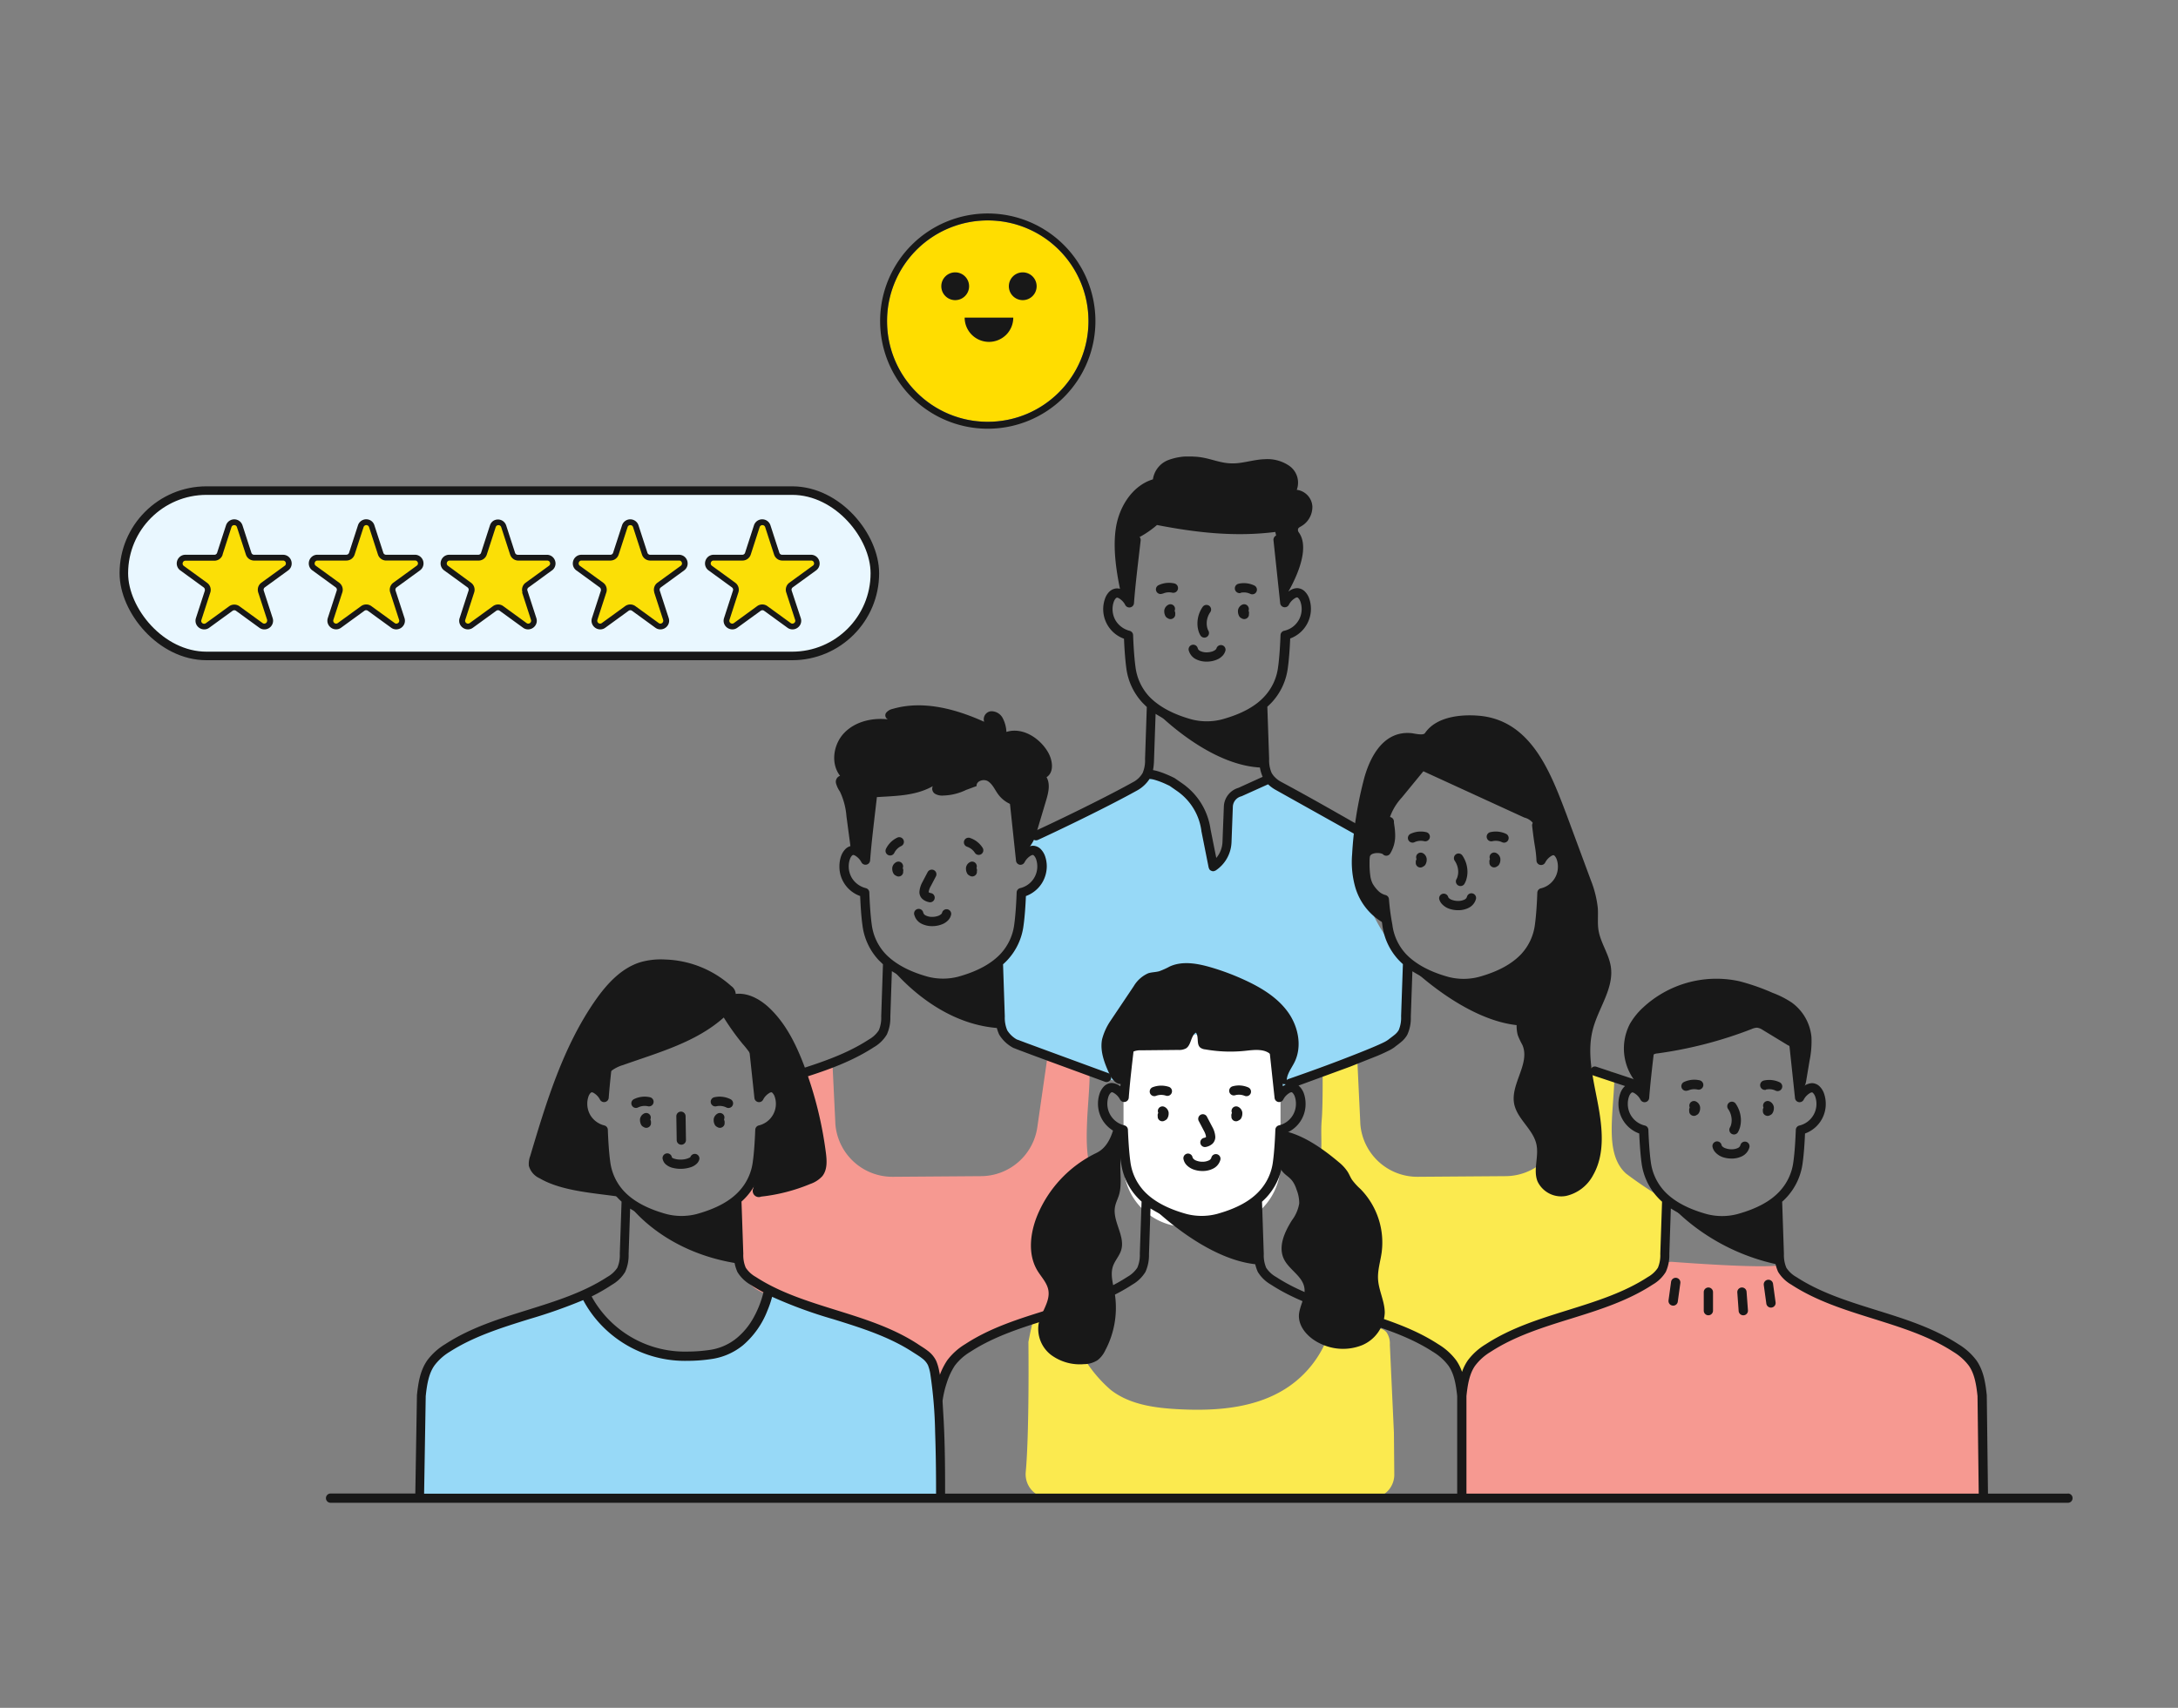
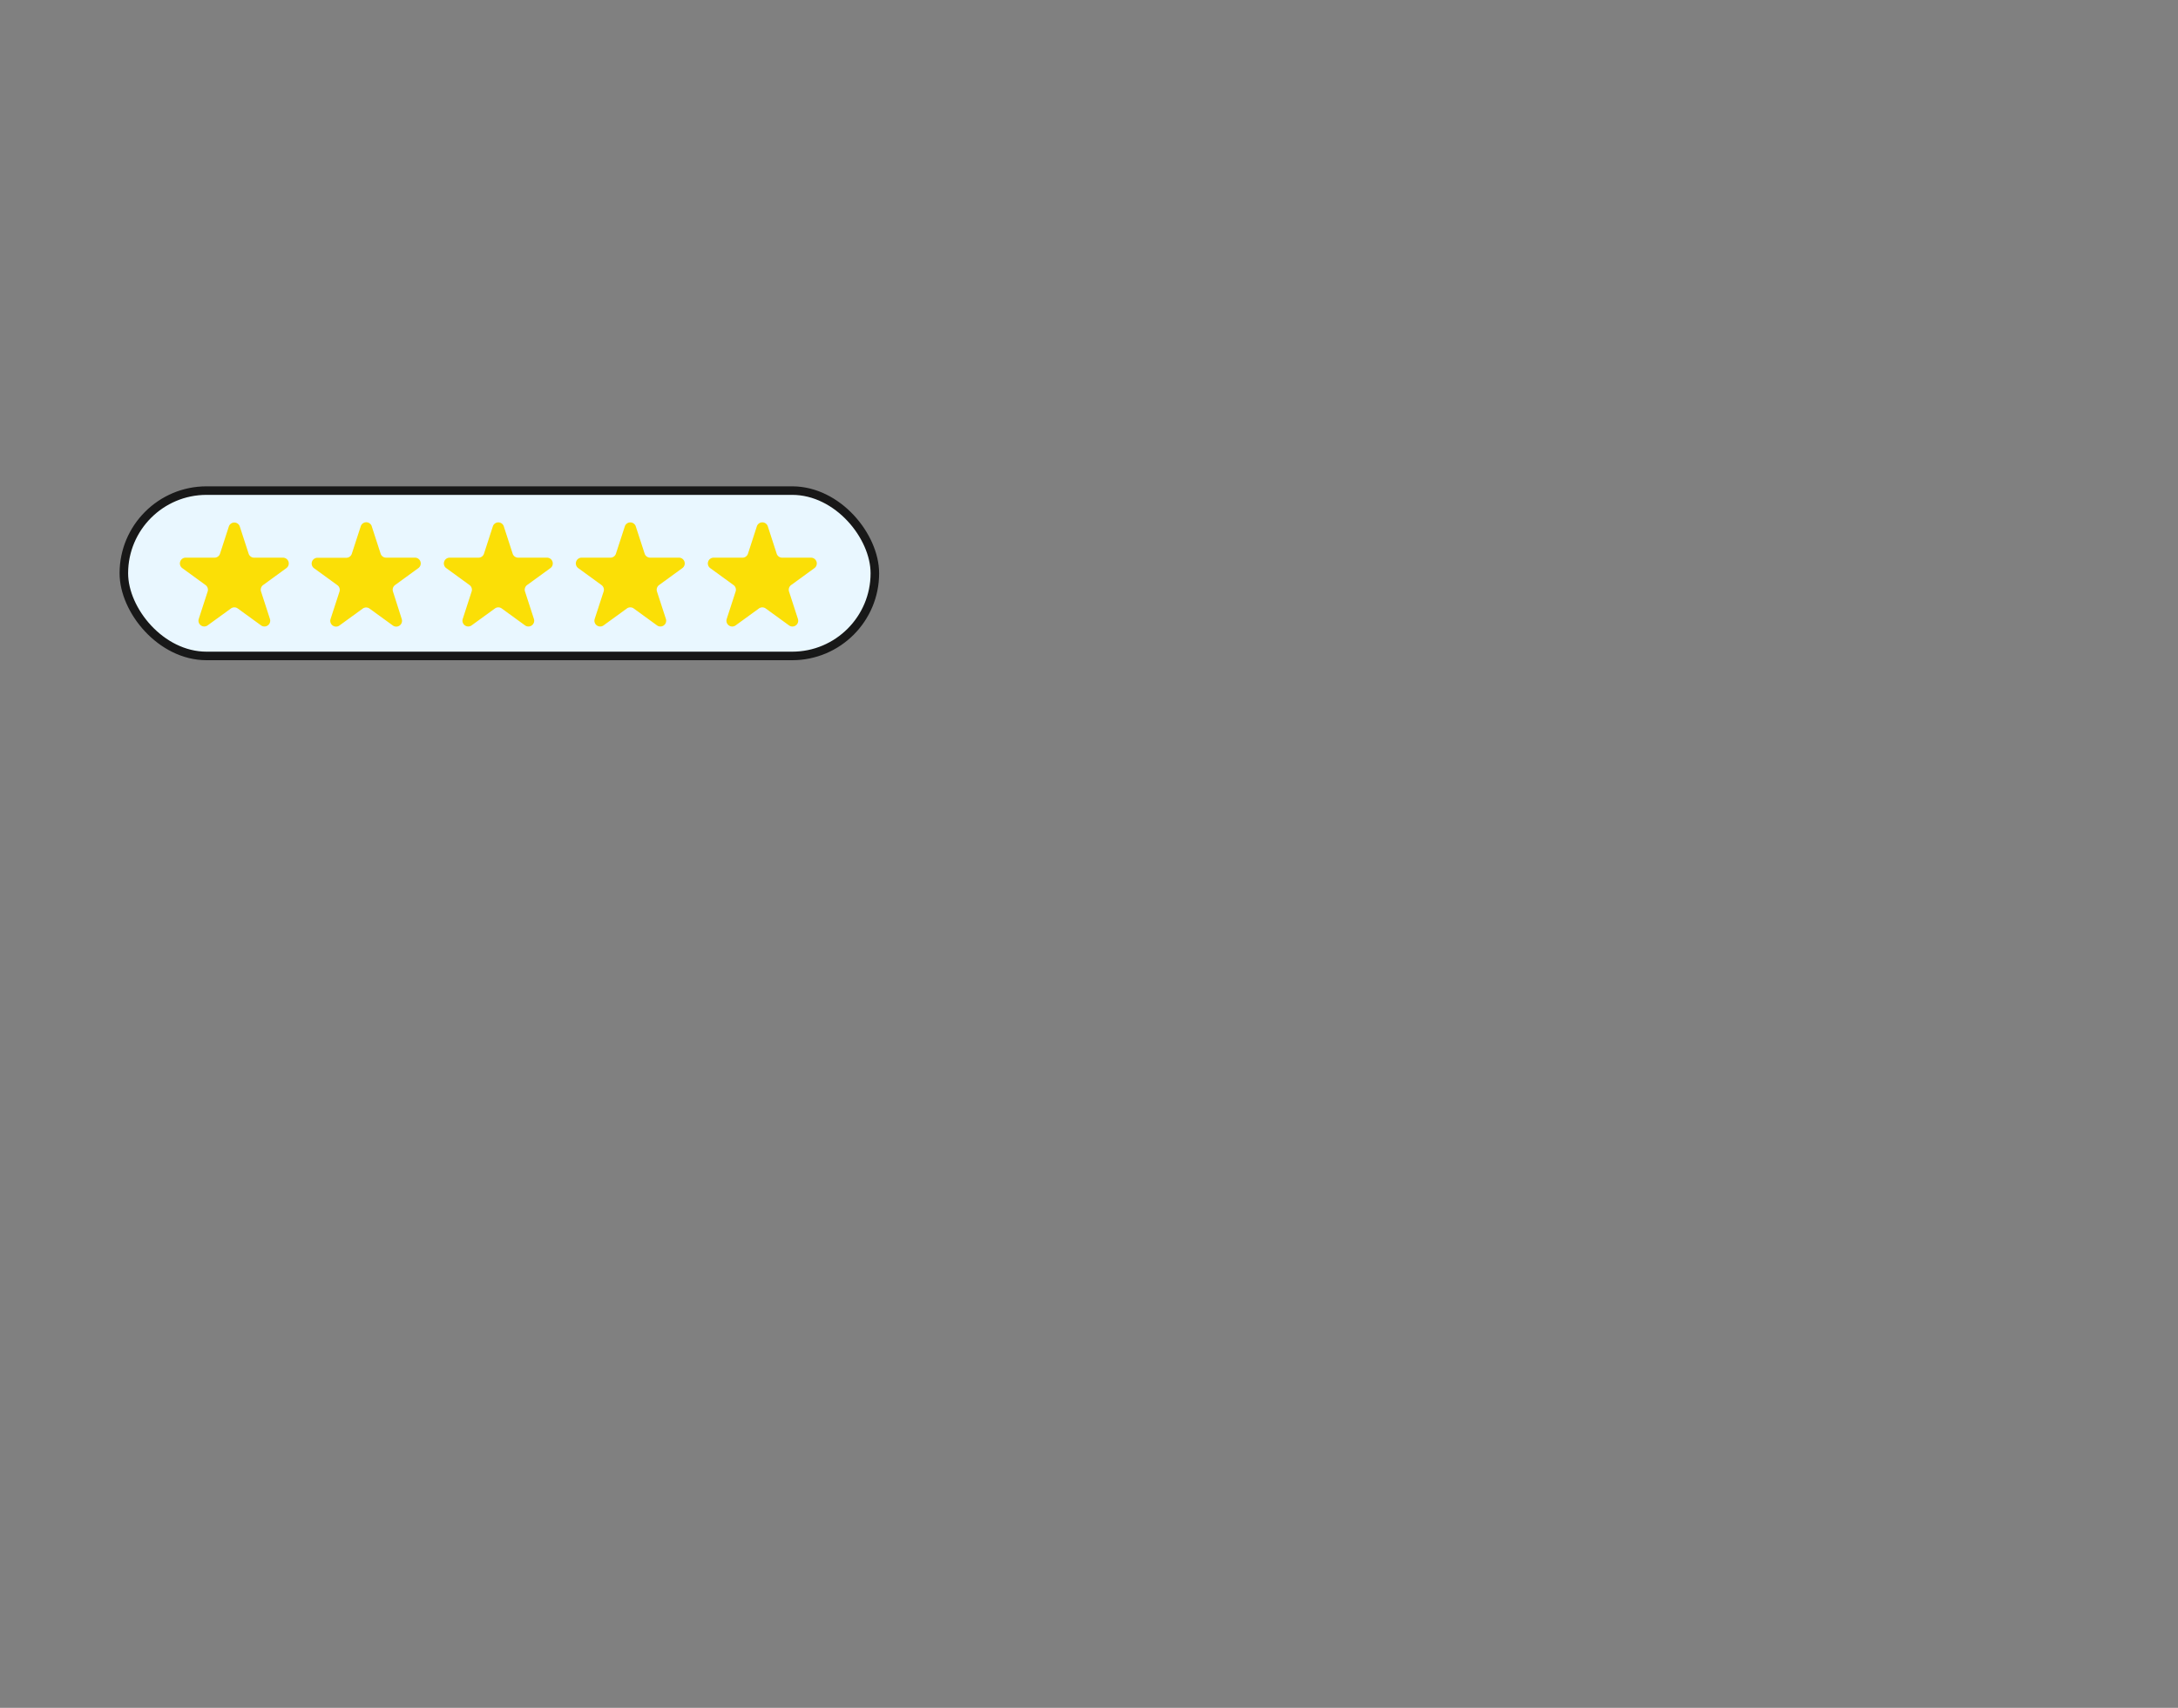
<svg xmlns="http://www.w3.org/2000/svg" width="255" height="200" fill="none">
  <rect width="100%" height="100%" fill="#808080" stroke="none" />
  <g clip-path="url(#A)">
    <path d="M165.964 137.813l10.323-.076a6.69 6.69 0 0 0 4.343-1.641 6.7 6.7 0 0 0 2.23-4.074l1.03-7.802c1.23.325 2.309.802 3.539 1.128.276.07 1.344.103 1.528.325s-.174 3.991-.228 5.362c-.097 2.283-.059 4.88 1.658 6.409a46 46 0 0 0 4.726 3.134l-.249 6.929c0 1.79-2.293 2.912-3.853 3.796-1.279.699-10.551 3.079-15.374 5.758-4.514 2.505-4.628 5.335-4.628 5.335s-1.42-3.475-1.924-3.757c-4.714-2.668-11.379-6.355-13.547-7.206a4.41 4.41 0 0 1-2.017-1.596c-.499-.72-.772-1.573-.785-2.449-.043-2.711.103-6.891.103-6.891s-.352-2.256.542-3.053c1.881-1.729 1.133-3.595 1.366-6.295.146-1.729.103-5.584.103-5.584l4.059-1.524.357 7.515v.07c.13 1.687.893 3.262 2.135 4.41s2.872 1.782 4.563 1.777z" fill="#fbea4f" />
    <path d="M104.551 137.813l10.323-.076c1.597-.011 3.137-.593 4.342-1.641s1.997-2.493 2.231-4.074l1.198-8.317c1.23.325 4.714 1.746 4.877 1.968s-.174 3.991-.233 5.363c-.092 2.282-.271 6.078 1.441 7.59 1.241 1.085.228 12.287.228 12.287 0 1.789-1.16 3.22-2.71 4.082-2.021 1.085-4.042-.873-4.042-.873l-6.801 2.598c-1.311.5-2.481 1.309-3.414 2.357s-1.6 2.306-1.945 3.666l-.033.125s-.916-4.527-2.872-4.994c-4.471-1.084-13.087-4.641-17.764-6.463a4.41 4.41 0 0 1-2.016-1.596 4.42 4.42 0 0 1-.786-2.448c-.038-2.711.108-6.892.108-6.892l3.197-3.052c1.88-1.73 3.17-3.595 3.398-6.295.152-1.73.184-5.281.184-5.281l3.999-1.377.341 7.048v.071c.121 1.702.887 3.293 2.141 4.45s2.9 1.791 4.606 1.774z" fill="#f69991" />
-     <path d="M73.386 140.751s3.88 5.883 13.19 7.244l-.32-7.433s-.65.379-1.149.721a10.16 10.16 0 0 1-5.961 1.664c-2.227-.114-5.76-2.196-5.76-2.196z" fill="#181818" />
    <g fill="#97d9f7">
      <path d="M110.105 175.458H49.104l.098-11.798c.06-3.476 2.325-6.04 5.609-7.146 5.592-1.882 13.472-4.994 13.77-4.88.574.211 3.007 7 12.247 7.189 6.134.125 9.055-4.218 9.169-7.759 3.761 1.725 11.185 4.029 11.185 4.029l4.362 1.849c2.65.819 4.308 2.678 4.379 5.449l.184 13.067zm54.721-62.667l-.293 5.698a5.67 5.67 0 0 1-1.097 3.069c-.658.893-1.563 1.574-2.604 1.957l-12.696 4.408c-1.532.531-2.88 1.49-3.885 2.763a8.5 8.5 0 0 0-1.784 4.421l-1.083 7.819-.369-6.702a8.8 8.8 0 0 0-1.715-5.015 8.79 8.79 0 0 0-4.284-3.118l-15.915-5.329c-.852-.527-1.504-1.323-1.854-2.261l-2.379-6.507 2.78-2.038a3.64 3.64 0 0 0 1.42-2.261l.542-5.135 1.219-.634a1.98 1.98 0 0 0 .66-.543c.177-.227.304-.489.37-.77.105-.646.141-1.302.108-1.957a.96.96 0 0 0-.546-.843.96.96 0 0 0-.998.106l-.916.699.146-1.957c2.249-1.193 5.772-2.662 9.473-4.527a32.03 32.03 0 0 0 5.202-3.394 7.51 7.51 0 0 1 5.419 2.917c1.252 1.561 1.653 4.75 2.336 7.868 2.612-1.085.601-7.385 2.682-8.513 1.252-.542 2.709-1.415 3.956-1.751 3.36 2.575 7.37 4.592 12.176 6.609-3.37.802-1.718 9.359 3.929 14.922z" />
    </g>
    <path d="M135.504 121.178h11.168c.863 0 1.69.342 2.299.953a3.25 3.25 0 0 1 .953 2.3v11.88c.003 1.951-.769 3.825-2.146 5.207s-3.246 2.162-5.197 2.166h-3.68c-1.951 0-3.823-.775-5.203-2.156s-2.156-3.254-2.156-5.207v-11.18c0-1.051.418-2.059 1.161-2.802s1.75-1.161 2.801-1.161z" fill="#fff" />
    <g fill="#181818">
      <path d="M131.272 69.631c-.542-2.451-1.008-5.33-.623-7.813s1.929-4.95 4.335-5.682a2.84 2.84 0 0 1 .589-1.37 2.85 2.85 0 0 1 1.199-.885 6.82 6.82 0 0 1 2.975-.407c1.994.06 3.105.949 5.094.77 1.035-.092 2.167-.439 3.208-.466a4.53 4.53 0 0 1 2.948.808 2.41 2.41 0 0 1 .829 2.776 2.09 2.09 0 0 1 1.826 1.93c.014.484-.107.962-.349 1.382a2.61 2.61 0 0 1-1.022.993c-.119.07-.26.141-.303.276a.48.48 0 0 0-.001.223c.017.073.05.142.098.2 1.452 2.028-.628 6.018-1.728 7.743a38.68 38.68 0 0 0-1.035-7.813c-4.699.596-9.213.087-13.851-.813-.7.605-1.47 1.124-2.293 1.545-.238.119-.498 4.072-.97 7.341m2.759 12.578s6.502 6.951 13.097 6.951l-.254-6.268s.108-1.139-1.182-.249c-1.577 1.084-4.519 1.974-5.89 1.778s-5.771-2.212-5.771-2.212zm-64.064 44.965a2.28 2.28 0 0 1 .607-2.445 4.32 4.32 0 0 1 1.452-.743c4.124-1.464 8.519-2.651 11.786-5.563a29.22 29.22 0 0 0 2.206 3.085c.482.536.908 1.119 1.273 1.741.618 1.171.574 3.226.639 4.549a1.36 1.36 0 0 1 .316-.597c.154-.169.348-.296.565-.369a1.35 1.35 0 0 1 1.287.228c.748.645.266 2.169-.114 3.102-.19.455-1.962 1.436-1.962 1.436l-.065 2.294a41.48 41.48 0 0 1-.683 4.527.72.72 0 0 0 .121.805.71.71 0 0 0 .795.171c1.977-.216 3.913-.715 5.75-1.48.538-.181 1.023-.494 1.409-.911.602-.748.542-1.811.417-2.76a45.02 45.02 0 0 0-2.509-10.09c-.916-2.44-2.081-4.853-3.934-6.685-1.084-1.085-2.569-1.979-4.108-1.811a1.26 1.26 0 0 0-.165-.528c-.093-.161-.222-.3-.377-.405a12.12 12.12 0 0 0-7.733-3.096 8.65 8.65 0 0 0-2.85.304c-2.249.678-3.934 2.521-5.284 4.44-3.793 5.422-5.766 11.929-7.657 18.278a2.57 2.57 0 0 0-.157 1.139 2.26 2.26 0 0 0 .466.869 2.25 2.25 0 0 0 .791.589c2.709 1.583 6.638 1.73 9.754 2.223a5.59 5.59 0 0 1-1.924-3.291 32.67 32.67 0 0 1-.569-3.752c0-.179.076-.542 0-.71s-.249-.168-.45-.261a3.31 3.31 0 0 1-1.585-1.91c-.261-.818-.194-1.706.187-2.476.439-.64 1.956 0 2.103.748.293-.542-.043-2.293.249-2.857m32.96-12.91s5.3 7.293 13.358 7.629l-.336-6.658-.032-.971s-.623.358-1.149.721c-1.582 1.085-4.335 1.627-5.712 1.627-2.455.027-6.129-2.348-6.129-2.348zm61.034.261s6.655 6.674 13.196 7.048l-.261-6.338v-1.16s-.845.672-1.192.91c-1.577 1.085-4.4 1.627-5.782 1.627-2.26.027-5.961-2.087-5.961-2.087z" />
      <path d="M113.102 92.512a6.5 6.5 0 0 1-2.628.651 1.7 1.7 0 0 1-.997-.201.7.7 0 0 1-.304-.397c-.049-.165-.036-.343.038-.498-2.168 1.225-4.622 1.128-7.126 1.323-.152.7-.108 1.806-.2 2.348-.228 1.355-.748 3.627-.58 5.01-.033-.407-.911-1.459-1.659-1.084l-.542-4.061c-.075-1.002-.332-1.981-.759-2.89a3.22 3.22 0 0 1-.466-.987.74.74 0 0 1 .069-.529c.088-.162.234-.284.408-.344-1.138-1.448-.786-3.719.504-5.042s3.251-1.773 5.099-1.572a.51.51 0 0 1-.182-.133.5.5 0 0 1-.106-.198.52.52 0 0 1-.011-.225.5.5 0 0 1 .088-.208c.198-.24.474-.403.78-.461 3.533-1.025 7.348 0 10.697 1.513a.95.95 0 0 1-.04-.41c.017-.138.064-.27.138-.388a.94.94 0 0 1 .677-.433 1.49 1.49 0 0 1 .812.193c.246.14.448.348.581.599a3.9 3.9 0 0 1 .439 1.627c1.842-.586 3.847.662 4.839 2.321.569.949.791 2.386-.141 2.982.471.819.211 1.843-.06 2.749l-1.23 4.121c-.276.922-1.165 1.876-1.777 2.749l-.428-5.612a.96.96 0 0 0-.201-.602 1.14 1.14 0 0 0-.395-.201 3.52 3.52 0 0 1-1.626-1.274c-.352-.499-.596-1.084-1.111-1.437s-1.425-.049-1.36.542m48.251 4.195c.076 1.589.483 2.711-.357 3.416-.542-.352-1.675-.542-2.103-.054-.403.52-.597 1.172-.542 1.828.049 1.173.532 2.286 1.355 3.123.358.358 1.084.574 1.084 1.084-.057.907.077 1.816.396 2.668a7.03 7.03 0 0 1-2.401-1.864c-.655-.788-1.13-1.71-1.393-2.702a10.84 10.84 0 0 1-.325-3.714 44.41 44.41 0 0 1 1.463-9.082c.764-2.613 2.368-5.395 5.49-5.091.303.027 1.344.304 1.571 0 1.295-1.914 4.124-2.212 6.227-2.049 6.231.472 8.507 6.718 10.388 11.684l2.801 7.564a12.46 12.46 0 0 1 .824 3.285c.06.863-.054 1.736.081 2.587.239 1.485 1.214 2.776 1.442 4.267.385 2.521-1.42 4.804-2.081 7.265-.764 2.814 0 5.78.542 8.643s.91 6.002-.542 8.529a4.79 4.79 0 0 1-1.305 1.546 4.77 4.77 0 0 1-1.827.867c-.669.132-1.363.038-1.973-.269s-1.099-.807-1.392-1.423c-.542-1.35.178-2.901-.131-4.338-.384-1.789-2.276-2.976-2.611-4.776-.429-2.321 1.907-4.701.97-6.865-.208-.37-.389-.754-.542-1.149a4.24 4.24 0 0 1 .124-2.538c.542-1.968-.764-4.213.038-6.094 0 0 1.409-1.627 1.729-2.169.775-1.268.824-2 .786-3.486 0-.597-.147-1.898.141-2.424.205-.379 1.083-.412 1.392-.688.715-.586.688-1.085.905-1.996s.081-1.783-.542-2.13c-.184-.096-.389-.146-.597-.144a1.26 1.26 0 0 0-1.043.575c-.113.175-.18.375-.197.582-.162-.862-.374-2.385-.542-3.253-.021-.403-.172-.787-.43-1.097a1.87 1.87 0 0 0-1-.622l-11.819-5.422-2.52 3.074a6.68 6.68 0 0 0-1.349 2.169" />
    </g>
    <path d="M232.222 175.458v-11.11a7.37 7.37 0 0 0-.776-3.664c-.569-1.135-1.422-2.102-2.475-2.81-3.122-2.25-19.157-5.514-20.538-9.759-1.258.542-12.719-.347-12.719-.347a2.03 2.03 0 0 0-.829.184c-.374.26-.423.786-.601 1.209-.288.656-1.485 1.084-2.103 1.431-2.709 1.627-4.546 2.213-7.549 3.172-4.129 1.323-10.404 2.597-12.669 6.301-.555 1.037-.842 2.196-.835 3.372v12.004l61.094.017z" fill="#f69991" />
    <path d="M160.437 175.457a2.74 2.74 0 0 0 1.059-.191c.337-.133.645-.331.905-.582s.47-.553.614-.885.222-.69.229-1.053l-.044-4.961-.476-10.302c.034-.522-.107-1.042-.402-1.474-.428-.505-1.175-.543-1.837-.543l-3.002-.054c-.547-.076-1.103.054-1.56.363a2.46 2.46 0 0 0-.542.971 12.4 12.4 0 0 1-4.476 5.623c-3.696 2.548-8.465 2.9-12.946 2.662-2.78-.147-5.706-.542-7.907-2.256a15.79 15.79 0 0 1-3.078-3.611c-.802-1.16-1.625-2.44-1.549-3.844-1.409.819-3.317-2.483-4.281-1.166-.223.304-.667 2.635-.737 2.999 0 0 .124 10.513-.315 15.252-.033.379.012.762.132 1.123a2.78 2.78 0 0 0 .567.979 2.79 2.79 0 0 0 .909.673 2.78 2.78 0 0 0 1.102.256l37.635.021z" fill="#fbea4f" />
    <g fill="#181818">
      <path d="M131.743 128.341l.152-3.28c.032-.722.146-1.578.791-1.909a2.16 2.16 0 0 1 .927-.152l4.335-.043c.316.025.633-.039.916-.185.617-.401.541-1.458 1.154-1.843.374.499.032 1.345.509 1.751.168.123.367.196.575.212a16.82 16.82 0 0 0 4.752.162c1.035-.113 2.249-.265 2.975.488.248.294.432.635.542 1.003.282.756.497 1.534.645 2.326.106.056.222.09.342.098a.86.86 0 0 0 .352-.049c-.255-.851.411-1.67.818-2.461.959-1.86.493-4.219-.726-5.921s-3.073-2.836-4.97-3.72a28.48 28.48 0 0 0-4.118-1.55c-1.561-.45-3.295-.759-4.774-.076a8.95 8.95 0 0 1-1.198.542c-.428.125-.883.108-1.306.244a3.71 3.71 0 0 0-1.701 1.518l-2.71 4.039a6.96 6.96 0 0 0-.991 2.169c-.271 1.367.26 2.749.834 4.018.304.667.91 1.448 1.588 1.166m.163 5.698l-1.198-.542c-.358 1.258-.889 2.413-2.065 2.982a14.14 14.14 0 0 0-6.947 7.406c-.807 2.034-1.084 4.457.033 6.339.46.77 1.149 1.447 1.3 2.326.239 1.377-.894 2.602-1.149 3.98-.095.675-.01 1.363.247 1.995s.677 1.183 1.217 1.599c1.103.814 2.465 1.2 3.831 1.085.576.001 1.14-.163 1.625-.472.38-.306.684-.696.889-1.139a10.65 10.65 0 0 0 1.084-6.853c-.184-1.008-.509-2.06-.173-3.025.227-.646.731-1.172.942-1.828.542-1.67-1.04-3.41-.704-5.134.103-.542.385-1.014.509-1.535.439-1.789-.33-3.698.596-5.286m17.937 1.615c.634 1.968 1.588 1.258 2.222 3.253.201.504.302 1.041.298 1.583a4.51 4.51 0 0 1-.856 1.974c-.851 1.361-1.626 3.047-.954 4.5.596 1.285 2.211 2.023 2.417 3.427.157 1.052-.542 2.044-.639 3.107-.098 1.545 1.219 2.846 2.633 3.464.744.343 1.55.531 2.369.552a6.01 6.01 0 0 0 2.394-.427 4.33 4.33 0 0 0 1.874-1.514 4.34 4.34 0 0 0 .776-2.281c0-1.345-.71-2.597-.785-3.937-.06-1.051.276-2.082.422-3.123.177-1.345.047-2.712-.383-3.999a8.95 8.95 0 0 0-2.093-3.429 7.18 7.18 0 0 1-.992-1.084c-.19-.293-.32-.624-.498-.917a4.93 4.93 0 0 0-1.046-1.144c-1.924-1.626-4.384-3.367-6.877-3.741m42.815-4.207l.542-3.963c.005-.219.081-.43.217-.602.177-.138.393-.218.618-.228 3.781-.517 7.488-1.478 11.044-2.863a1.56 1.56 0 0 1 .623-.146 1.53 1.53 0 0 1 .645.26l2.926 1.779c.299.132.553.35.73.625s.267.598.262.925l.542 3.563c.384 0 .542-.477.617-.857l.401-2.402a11.24 11.24 0 0 0 .228-2.787c-.073-.807-.32-1.588-.723-2.291s-.953-1.31-1.613-1.781c-.696-.456-1.441-.833-2.221-1.122a25.24 25.24 0 0 0-3.907-1.361c-1.988-.431-4.05-.374-6.011.165a12.61 12.61 0 0 0-5.25 2.931 8.07 8.07 0 0 0-1.545 1.93c-.643 1.255-.844 2.691-.568 4.074a6.24 6.24 0 0 0 2.086 3.544m2.78 13.013s4.503 5.844 13.341 7.59l-.319-6.582-.033-.971-1.149.722c-1.81 1.012-3.839 1.57-5.912 1.626-2.005.006-5.928-2.385-5.928-2.385zm-60.823.184s6.687 6.984 13.228 7.352l-.304-6.549s.103-1.139-1.181-.25c-1.582 1.085-4.487 1.849-5.858 1.627s-5.885-2.18-5.885-2.18zm-58.14-10.085a.54.54 0 0 0-.304-.285c-.067-.026-.138-.037-.21-.035a.55.55 0 0 0-.207.049.88.88 0 0 0-.336.275c-.087.119-.143.257-.162.403v.13c.005.19.055.376.146.542a.62.62 0 0 0 .206.206l.13.071a.54.54 0 0 0 .504 0 .54.54 0 0 0 .298-.412v-.125a.58.58 0 0 0-.027-.255l-.043-.13a.54.54 0 0 0 .048-.216.53.53 0 0 0-.043-.218zm8.627 0a.54.54 0 0 0-.304-.285c-.067-.026-.138-.037-.21-.035a.55.55 0 0 0-.207.049.89.89 0 0 0-.335.276.9.9 0 0 0-.164.402v.13a1.08 1.08 0 0 0 .146.542.53.53 0 0 0 .206.206l.125.071a.54.54 0 0 0 .504 0 .54.54 0 0 0 .298-.412v-.125a.51.51 0 0 0-.027-.255l-.043-.13a.54.54 0 0 0 .051-.216c.002-.075-.012-.148-.04-.218zm-5.007 3.394a.54.54 0 0 0 .383-.158c.101-.101.159-.24.159-.384l-.043-2.792a.54.54 0 1 0-1.084 0l.043 2.792c0 .144.057.282.159.384a.54.54 0 0 0 .383.158zm-5.035-4.38c.233-.107.486-.162.742-.163a1.51 1.51 0 0 1 .39.044c.14.03.287.004.407-.073a.54.54 0 0 0 .166-.746c-.076-.121-.197-.206-.336-.239-.206-.048-.417-.071-.629-.07a2.81 2.81 0 0 0-1.219.276.55.55 0 0 0-.184.123.54.54 0 0 0-.154.405c.004.075.022.147.055.214a.54.54 0 0 0 .33.28.53.53 0 0 0 .22.019.52.52 0 0 0 .21-.07zm9.137-.12c.126-.03.255-.045.385-.043a1.79 1.79 0 0 1 .748.163.55.55 0 0 0 .212.075.53.53 0 0 0 .224-.017c.073-.021.14-.057.198-.106a.54.54 0 0 0 .138-.177c.033-.068.052-.143.054-.218a.55.55 0 0 0-.039-.222c-.028-.07-.071-.133-.125-.186s-.119-.094-.19-.12a2.83 2.83 0 0 0-1.848-.206.54.54 0 0 0-.336.239c-.076.121-.101.267-.071.406a.55.55 0 0 0 .085.195c.041.059.093.109.154.147a.55.55 0 0 0 .198.076.54.54 0 0 0 .212-.006zm-6.286 6.176a1.16 1.16 0 0 0 .336.602 1.92 1.92 0 0 0 .818.428c.306.081.621.121.938.119.44.002.876-.073 1.29-.222a1.79 1.79 0 0 0 .542-.32c.186-.15.318-.358.374-.591a.54.54 0 0 0-.088-.378c-.075-.111-.188-.19-.318-.223s-.267-.015-.385.048a.54.54 0 0 0-.255.293c-.023.031-.052.057-.087.076a2.32 2.32 0 0 1-1.084.233 2.25 2.25 0 0 1-.813-.136.6.6 0 0 1-.19-.108v-.038c-.029-.144-.113-.27-.235-.352a.55.55 0 0 0-.766.154c-.081.122-.111.271-.082.415h.005zm59.939-64.652a.54.54 0 0 0-.715-.266.88.88 0 0 0-.499.683v.125a1.11 1.11 0 0 0 .147.542.53.53 0 0 0 .206.206l.124.07a.54.54 0 0 0 .51 0c.079-.042.148-.097.2-.169a.55.55 0 0 0 .098-.243v-.13a.54.54 0 0 0-.028-.249l-.043-.13c.031-.069.047-.144.047-.22a.54.54 0 0 0-.047-.22z" />
      <path d="M146.158 71.079a.54.54 0 0 0-.125-.172.55.55 0 0 0-.18-.111.54.54 0 0 0-.21-.033c-.071.003-.141.02-.206.05a.87.87 0 0 0-.337.277c-.088.12-.143.259-.162.406v.125a1.18 1.18 0 0 0 .147.542.54.54 0 0 0 .206.206l.13.07a.54.54 0 0 0 .504 0c.079-.039.148-.097.2-.169a.54.54 0 0 0 .098-.243v-.13a.5.5 0 0 0 0-.249l-.044-.13c.028-.071.04-.146.036-.222a.54.54 0 0 0-.057-.217zm-5.609 3.335a.55.55 0 0 0 .145.155.54.54 0 0 0 .405.094.55.55 0 0 0 .198-.075.54.54 0 0 0 .153-.146.55.55 0 0 0 .086-.194.56.56 0 0 0 .005-.212.54.54 0 0 0-.076-.197 1.39 1.39 0 0 1-.114-.293 2.2 2.2 0 0 1-.07-.542 2.29 2.29 0 0 1 .406-1.296.56.56 0 0 0 .094-.198.54.54 0 0 0 .007-.219c-.012-.073-.039-.142-.079-.204s-.093-.115-.154-.156a.53.53 0 0 0-.203-.082.55.55 0 0 0-.218.004c-.072.016-.14.047-.199.091a.57.57 0 0 0-.148.162 3.38 3.38 0 0 0-.59 1.898 3.18 3.18 0 0 0 .108.835 2.23 2.23 0 0 0 .244.575zm-4.433-4.88a1.7 1.7 0 0 1 .743-.168c.131.001.262.015.39.043.144.032.294.005.418-.074s.211-.205.243-.349.005-.294-.074-.418a.56.56 0 0 0-.349-.243 2.71 2.71 0 0 0-.628-.07 2.81 2.81 0 0 0-1.22.277c-.129.063-.228.175-.275.312a.55.55 0 0 0 .026.415.54.54 0 0 0 .726.249v.027zm9.137-.114a1.82 1.82 0 0 1 .385-.043 1.69 1.69 0 0 1 .742.168.54.54 0 0 0 .205.054c.071.004.142-.005.21-.028a.53.53 0 0 0 .183-.107.54.54 0 0 0 .182-.374c.005-.071-.005-.143-.028-.21a.53.53 0 0 0-.107-.183.54.54 0 0 0-.168-.128 2.79 2.79 0 0 0-1.219-.277 2.71 2.71 0 0 0-.629.07c-.144.032-.269.121-.348.245a.56.56 0 0 0-.072.419c.032.144.12.269.245.348s.275.105.419.073v-.027zm-6.07 6.761a1.64 1.64 0 0 0 .316.603 1.63 1.63 0 0 0 .535.421 2.71 2.71 0 0 0 1.241.276 3.02 3.02 0 0 0 1.317-.287 1.97 1.97 0 0 0 .542-.396c.168-.176.288-.393.347-.629a.54.54 0 0 0-.411-.611.54.54 0 0 0-.641.361.34.34 0 0 1-.081.135 1.08 1.08 0 0 1-.417.239 2.17 2.17 0 0 1-.661.103 1.66 1.66 0 0 1-.743-.157.52.52 0 0 1-.187-.131.51.51 0 0 1-.111-.2.54.54 0 0 0-.249-.332c-.124-.073-.272-.094-.412-.058a.54.54 0 0 0-.332.25c-.073.124-.094.272-.058.412h.005zm-33.5 25.039c-.059-.131-.167-.233-.302-.283a.54.54 0 0 0-.413.012.88.88 0 0 0-.34.277c-.088.119-.144.259-.164.406v.125c0 .19.051.377.146.542a.55.55 0 0 0 .206.206l.125.07a.54.54 0 0 0 .251.07c.088.002.175-.017.254-.056a.55.55 0 0 0 .199-.168c.052-.071.085-.154.098-.241v-.131a.5.5 0 0 0 0-.249l-.049-.135a.54.54 0 0 0 .042-.224c-.002-.077-.02-.152-.053-.221zm8.627 0c-.059-.131-.167-.233-.301-.283a.54.54 0 0 0-.414.012.86.86 0 0 0-.339.276c-.087.12-.142.26-.16.407v.125a1.09 1.09 0 0 0 .147.542c.048.086.12.157.206.206l.124.07a.54.54 0 0 0 .51 0c.078-.039.146-.098.197-.169a.53.53 0 0 0 .095-.243v-.13a.48.48 0 0 0 0-.249l-.048-.136c.026-.069.038-.142.036-.216a.54.54 0 0 0-.053-.212zm-10.328-1.09a.56.56 0 0 0 .205.054.54.54 0 0 0 .211-.03c.067-.024.13-.061.183-.108a.54.54 0 0 0 .127-.171 1.73 1.73 0 0 1 .813-.797.54.54 0 0 0 .278-.311c.024-.068.033-.139.029-.21a.55.55 0 0 0-.053-.206c-.031-.065-.074-.122-.127-.17s-.115-.084-.183-.108a.54.54 0 0 0-.416.023 2.83 2.83 0 0 0-1.317 1.307.56.56 0 0 0-.054.205c-.004.071.005.143.028.21s.06.13.107.183.105.097.169.128zm9.255-.965a1.75 1.75 0 0 1 .895.699.54.54 0 0 0 .145.153c.058.041.124.07.194.086s.141.017.211.005a.54.54 0 0 0 .197-.076c.12-.077.205-.198.237-.337a.54.54 0 0 0-.069-.406c-.34-.539-.854-.944-1.457-1.15-.068-.026-.141-.038-.214-.036s-.144.02-.21.05-.125.075-.174.129a.55.55 0 0 0-.11.186.56.56 0 0 0-.028.215c.005.073.025.144.058.209a.54.54 0 0 0 .135.169.55.55 0 0 0 .19.103zm-4.508 6.474c.071.023.146.03.22.023a.53.53 0 0 0 .212-.067c.065-.037.122-.087.167-.146s.077-.129.094-.201.019-.149.006-.222a.55.55 0 0 0-.083-.206c-.041-.062-.096-.115-.159-.155s-.134-.067-.208-.078c-.09-.013-.176-.048-.249-.103v-.027c.036-.236.117-.462.238-.667l.607-1.155a.54.54 0 0 0-.653-.764c-.138.044-.251.142-.317.27l-.612 1.166c-.197.354-.316.746-.347 1.15-.003.144.023.287.076.421a1.08 1.08 0 0 0 .233.359c.215.205.484.344.775.402zm-1.675 1.518c.06.222.167.429.313.605a1.61 1.61 0 0 0 .538.42c.386.189.811.284 1.241.276a3.04 3.04 0 0 0 1.317-.287 2.05 2.05 0 0 0 .542-.396c.168-.176.288-.393.346-.629a.54.54 0 0 0-.403-.653c-.14-.033-.288-.009-.41.066a.54.54 0 0 0-.243.338c-.014.051-.042.098-.082.135-.119.11-.262.191-.417.239-.212.069-.433.103-.656.103-.256.007-.51-.047-.742-.158-.071-.03-.135-.075-.187-.132a.55.55 0 0 1-.116-.198.53.53 0 0 0-.083-.206.52.52 0 0 0-.158-.156c-.063-.041-.133-.068-.207-.08s-.15-.008-.222.011-.14.052-.199.098a.57.57 0 0 0-.143.17.55.55 0 0 0-.062.214c-.006.074.003.149.028.22h.005zm67.331-6.175v.124c.012.088.046.172.098.243s.121.13.2.169a.54.54 0 0 0 .504 0l.125-.076a.5.5 0 0 0 .206-.206 1.03 1.03 0 0 0 .146-.542v-.13a.88.88 0 0 0-.504-.678.54.54 0 0 0-.715.271c-.03.069-.045.143-.045.217a.54.54 0 0 0 .045.217l-.049.13a.59.59 0 0 0-.011.261zm-8.627-.001v.125c.009.089.041.175.091.249a.56.56 0 0 0 .198.176c.079.041.168.062.257.061s.178-.025.256-.068l.125-.076a.51.51 0 0 0 .206-.206c.097-.164.148-.352.146-.543v-.13a.88.88 0 0 0-.154-.396.87.87 0 0 0-.323-.276.54.54 0 0 0-.76.488.54.54 0 0 0 .045.217l-.049.13a.52.52 0 0 0-.038.249zm4.969 1.117a1.95 1.95 0 0 1-.076.542c-.024.102-.063.201-.113.293a.54.54 0 0 0-.076.197.52.52 0 0 0 .005.212.53.53 0 0 0 .085.193c.041.059.093.108.154.146a.54.54 0 0 0 .197.076c.07.012.142.011.211-.005s.135-.045.194-.086a.54.54 0 0 0 .145-.153c.11-.182.192-.379.244-.585.075-.272.113-.553.114-.835-.005-.678-.211-1.338-.591-1.898a.54.54 0 0 0-.753-.152c-.12.08-.203.204-.232.345a.55.55 0 0 0 .08.409c.266.382.409.836.412 1.301zm4.01-3.589a1.83 1.83 0 0 1 .385-.043 1.71 1.71 0 0 1 .748.168.54.54 0 0 0 .736-.666c-.044-.134-.139-.245-.265-.31a2.78 2.78 0 0 0-1.219-.276 2.7 2.7 0 0 0-.623.071.54.54 0 0 0-.351.235.54.54 0 0 0-.08.2.56.56 0 0 0 .005.216c.016.071.046.138.088.197a.56.56 0 0 0 .158.147c.062.038.131.063.203.073s.145.007.215-.011zm-9.136.124a1.71 1.71 0 0 1 .748-.168 1.83 1.83 0 0 1 .385.043c.07.018.143.022.215.011a.56.56 0 0 0 .361-.22c.042-.059.072-.126.088-.197a.56.56 0 0 0 .005-.216.54.54 0 0 0-.08-.2.53.53 0 0 0-.152-.153.54.54 0 0 0-.199-.082 2.7 2.7 0 0 0-.623-.071c-.422-.001-.839.093-1.219.276-.126.065-.221.176-.265.31a.54.54 0 0 0 .328.681c.133.048.279.043.408-.015zm3.24 7.255a2.09 2.09 0 0 0 .862.543c.325.108.665.163 1.008.162a2.66 2.66 0 0 0 1.236-.276c.207-.101.39-.244.538-.421a1.62 1.62 0 0 0 .318-.604c.036-.14.015-.288-.058-.412s-.193-.214-.332-.25a.54.54 0 0 0-.662.391c-.023.074-.062.143-.114.201a.55.55 0 0 1-.189.135 1.7 1.7 0 0 1-.737.152c-.289.001-.575-.058-.84-.174-.089-.041-.17-.098-.238-.168-.04-.036-.068-.083-.082-.135a.54.54 0 0 0-.249-.306c-.119-.067-.259-.087-.391-.056s-.249.112-.325.225-.107.251-.086.386a1.35 1.35 0 0 0 .341.607zm37.559 24.193v.125a.55.55 0 0 0 .098.243c.052.072.121.13.2.169a.57.57 0 0 0 .252.062.54.54 0 0 0 .252-.062l.131-.07a.55.55 0 0 0 .205-.212 1.16 1.16 0 0 0 .147-.542v-.13a.87.87 0 0 0-.163-.403c-.087-.119-.202-.213-.336-.275a.53.53 0 0 0-.207-.049.54.54 0 0 0-.21.034c-.067.025-.128.064-.18.113a.56.56 0 0 0-.169.39.56.56 0 0 0 .045.217c0 .043 0 .087-.043.13a.51.51 0 0 0-.022.26zm-8.627 0v.125a.55.55 0 0 0 .098.243c.052.072.121.13.2.169a.57.57 0 0 0 .252.062.54.54 0 0 0 .252-.062l.125-.071c.087-.05.158-.123.206-.211.098-.164.148-.351.146-.542v-.13c-.02-.146-.077-.285-.165-.403a.88.88 0 0 0-.339-.275.54.54 0 0 0-.715.271c-.03.068-.045.142-.045.217a.54.54 0 0 0 .045.217c-.017.042-.031.086-.043.13a.51.51 0 0 0-.017.26zm4.97 1.106a2.2 2.2 0 0 1-.071.542c-.028.102-.068.2-.119.293-.038.06-.064.128-.076.198s-.01.143.006.213a.54.54 0 0 0 .087.194c.041.058.093.108.154.146a.55.55 0 0 0 .198.076.54.54 0 0 0 .212-.006.53.53 0 0 0 .194-.087c.059-.041.108-.093.146-.154.105-.184.187-.381.244-.585a3.19 3.19 0 0 0 .109-.835 3.43 3.43 0 0 0-.591-1.898c-.038-.064-.088-.119-.147-.162a.53.53 0 0 0-.199-.091.54.54 0 0 0-.219-.004.53.53 0 0 0-.203.082.54.54 0 0 0-.153.156c-.04.062-.067.131-.08.204a.54.54 0 0 0 .008.219c.017.071.049.139.093.198a2.31 2.31 0 0 1 .407 1.301zm4.01-3.589a1.83 1.83 0 0 1 .39-.044c.257 0 .511.057.742.168.064.032.134.05.205.054s.143-.005.21-.028a.53.53 0 0 0 .183-.107.54.54 0 0 0 .128-.168c.032-.064.05-.134.055-.205s-.006-.143-.029-.21a.53.53 0 0 0-.106-.183.56.56 0 0 0-.169-.129 2.81 2.81 0 0 0-1.219-.276c-.212-.001-.423.022-.629.07-.143.032-.269.119-.348.243s-.106.275-.074.419a.55.55 0 0 0 .243.348c.124.08.274.106.418.075v-.027zm-9.137.125c.234-.112.489-.169.748-.168.13 0 .259.015.385.043.071.016.145.018.217.006a.55.55 0 0 0 .202-.078.56.56 0 0 0 .245-.348c.016-.071.018-.145.005-.217a.54.54 0 0 0-.078-.202.56.56 0 0 0-.347-.245 2.83 2.83 0 0 0-1.848.206c-.125.065-.22.176-.265.31a.54.54 0 0 0 .026.407c.062.127.17.225.303.274a.54.54 0 0 0 .407-.015v.027zm3.246 7.255c.237.248.531.434.857.542s.665.157 1.008.157a2.71 2.71 0 0 0 1.241-.276c.206-.101.388-.245.535-.422a1.62 1.62 0 0 0 .315-.603c.036-.14.015-.288-.058-.412a.54.54 0 0 0-.993.141c-.023.074-.061.142-.113.2a.54.54 0 0 1-.185.136 1.74 1.74 0 0 1-.742.152c-.289.001-.576-.058-.84-.174-.089-.041-.17-.098-.239-.168-.037-.038-.065-.085-.081-.135a.56.56 0 0 0-.237-.36.54.54 0 0 0-.424-.073.56.56 0 0 0-.344.259c-.036.065-.059.136-.067.21s-.001.148.021.218c.06.23.18.439.346.608zm-56.688-4.262v.13c.013.087.046.17.098.241a.55.55 0 0 0 .199.168c.079.039.166.058.254.056a.54.54 0 0 0 .251-.07l.125-.07c.088-.048.161-.119.211-.206a1.13 1.13 0 0 0 .141-.542v-.125a.87.87 0 0 0-.161-.406c-.087-.119-.203-.215-.337-.277a.53.53 0 0 0-.207-.049c-.072-.003-.143.009-.21.034a.54.54 0 0 0-.304.286c-.03.068-.045.142-.045.217a.54.54 0 0 0 .045.217l-.043.13a.51.51 0 0 0-.017.266zm-8.627-.001v.131c.013.087.046.17.098.241a.55.55 0 0 0 .199.168c.079.039.166.058.254.056a.54.54 0 0 0 .251-.07l.125-.07a.55.55 0 0 0 .206-.206c.095-.165.146-.352.146-.542v-.125c-.02-.147-.076-.287-.164-.406a.88.88 0 0 0-.34-.277.54.54 0 0 0-.413-.012c-.135.05-.243.152-.302.283-.03.068-.045.142-.045.217a.54.54 0 0 0 .045.217l-.049.13a.58.58 0 0 0-.011.265zm10.876-2.656a.55.55 0 0 0 .046-.208c.001-.071-.012-.142-.038-.209s-.065-.127-.115-.178a.53.53 0 0 0-.175-.121c-.342-.148-.71-.226-1.083-.228a2.74 2.74 0 0 0-.748.103.54.54 0 0 0-.326.253c-.071.124-.09.271-.054.409a.55.55 0 0 0 .094.191c.043.057.098.104.16.14s.13.059.201.068a.54.54 0 0 0 .212-.014 1.6 1.6 0 0 1 .461-.065 1.71 1.71 0 0 1 .672.135.54.54 0 0 0 .402.001c.129-.052.233-.151.291-.277zm-9.234-.093c.023-.067.033-.139.028-.21s-.024-.141-.055-.205a.53.53 0 0 0-.13-.168c-.054-.047-.116-.083-.184-.105-.289-.092-.591-.14-.894-.141a2.79 2.79 0 0 0-.965.173.55.55 0 0 0-.326.279c-.032.067-.051.139-.054.213a.53.53 0 0 0 .033.216.56.56 0 0 0 .117.186c.051.053.112.095.18.124a.55.55 0 0 0 .215.042c.074 0 .147-.016.215-.046a1.71 1.71 0 0 1 .585-.103 1.85 1.85 0 0 1 .542.087c.068.024.14.034.211.029a.57.57 0 0 0 .207-.054.54.54 0 0 0 .169-.131c.048-.054.084-.117.106-.186zm3.972 5.222a.78.78 0 0 1-.211.07c-.069.016-.135.046-.193.088a.53.53 0 0 0-.144.155.54.54 0 0 0-.067.41c.033.141.121.262.243.338a.54.54 0 0 0 .41.066c.295-.056.567-.195.786-.401a1.11 1.11 0 0 0 .303-.781c-.028-.404-.146-.797-.346-1.149l-.613-1.166c-.028-.069-.071-.131-.125-.183s-.117-.091-.187-.117-.144-.037-.219-.033-.147.024-.214.058a.52.52 0 0 0-.172.138.54.54 0 0 0-.104.195.55.55 0 0 0-.016.221c.009.074.034.145.073.209l.607 1.155a1.96 1.96 0 0 1 .233.672l-.044.055zm-1.452 2.494a.32.32 0 0 1-.081-.13c-.012-.074-.038-.145-.078-.208s-.093-.117-.155-.159-.132-.07-.206-.084-.149-.011-.222.006a.55.55 0 0 0-.2.095c-.06.045-.11.102-.147.167a.56.56 0 0 0-.067.211.55.55 0 0 0 .024.221c.056.236.174.453.341.629.24.247.536.433.862.542a3.14 3.14 0 0 0 1.008.163 2.7 2.7 0 0 0 1.235-.277 1.61 1.61 0 0 0 .538-.42c.148-.177.256-.383.318-.604a.54.54 0 0 0 .012-.212c-.01-.071-.033-.139-.07-.2a.56.56 0 0 0-.141-.158c-.057-.043-.122-.074-.191-.092s-.141-.022-.211-.012a.55.55 0 0 0-.2.07.51.51 0 0 0-.158.142c-.043.057-.074.122-.092.191-.021.074-.059.142-.111.199a.51.51 0 0 1-.187.131 1.67 1.67 0 0 1-.742.158 1.99 1.99 0 0 1-.84-.179c-.091-.048-.172-.112-.239-.19zm56.114 17.215a.54.54 0 0 0 .212-.012.55.55 0 0 0 .191-.094c.057-.043.105-.097.141-.159s.059-.13.068-.201l.298-2.169c.01-.071.005-.144-.013-.213a.53.53 0 0 0-.094-.192.54.54 0 0 0-.16-.141c-.062-.036-.13-.06-.202-.069a.53.53 0 0 0-.213.013c-.069.018-.134.05-.191.094a.53.53 0 0 0-.141.16c-.037.062-.06.13-.07.202l-.298 2.168a.55.55 0 0 0 .013.214c.019.069.051.134.095.192a.54.54 0 0 0 .161.14c.062.036.131.058.203.067zm11.602.228c.142-.021.27-.096.357-.211a.54.54 0 0 0 .103-.402l-.298-2.169c-.019-.144-.095-.274-.21-.362a.55.55 0 0 0-.405-.107c-.144.019-.274.095-.362.211a.55.55 0 0 0-.107.404l.299 2.169c.009.072.032.142.069.204a.54.54 0 0 0 .143.161c.059.044.125.075.195.093a.56.56 0 0 0 .216.009zm-7.408.906c.144 0 .282-.058.383-.159s.159-.24.159-.384v-2.168c0-.144-.057-.282-.159-.384a.54.54 0 0 0-.766 0c-.102.102-.159.24-.159.384v2.168c0 .144.057.282.159.384a.54.54 0 0 0 .383.159zm4.135-.001a.54.54 0 0 0 .498-.58l-.162-2.169a.54.54 0 0 0-.58-.504c-.144.01-.278.077-.372.185s-.142.251-.132.395l.157 2.169a.55.55 0 0 0 .189.377.54.54 0 0 0 .188.104c.069.022.142.03.214.023z" />
      <path d="M242.112 174.916h-9.359l-.141-11.468v-.054c-.146-1.345-.341-2.825-1.203-4.072a7.46 7.46 0 0 0-2.113-1.903c-2.964-1.93-6.319-2.966-9.624-3.996s-6.557-2.05-9.353-3.872c-.473-.261-.874-.633-1.171-1.084-.213-.515-.311-1.07-.287-1.627l-.206-6.11c.165-.144.322-.296.471-.456a7.27 7.27 0 0 0 1.929-4.099c.147-1.03.234-2.412.277-3.432.714-.257 1.331-.729 1.766-1.351s.666-1.365.662-2.124c0-.404-.066-.805-.196-1.188a2.18 2.18 0 0 0-.46-.786 1.33 1.33 0 0 0-.435-.327c-.166-.077-.346-.119-.53-.123a1.82 1.82 0 0 0-.997.39c-.162-1.729-.401-3.686-.683-6.116-.008-.071-.03-.14-.065-.202s-.081-.118-.137-.163a.56.56 0 0 0-.19-.097c-.069-.02-.141-.026-.212-.017s-.14.03-.202.065a.54.54 0 0 0-.163.138c-.044.056-.077.12-.097.189s-.026.141-.017.212l.78 7.331a.54.54 0 0 0 .134.32c.078.089.183.15.299.173s.234.007.34-.043a.54.54 0 0 0 .246-.239c.164-.312.409-.575.71-.759a.54.54 0 0 1 .243-.097c.038 0 .087 0 .174.108.101.115.179.25.227.396a2.59 2.59 0 0 1 .131 1.07c-.031.363-.138.714-.314 1.032s-.416.597-.705.816a2.61 2.61 0 0 1-.976.46.54.54 0 0 0-.412.509c-.037 1.009-.124 2.614-.281 3.704a6.19 6.19 0 0 1-1.626 3.502c-1.003 1.085-2.558 2.001-4.958 2.662a7.12 7.12 0 0 1-3.534 0c-2.4-.661-3.955-1.599-4.958-2.662-.901-.964-1.471-2.191-1.626-3.502-.151-1.085-.243-2.711-.276-3.704-.004-.118-.046-.232-.12-.324a.54.54 0 0 0-.292-.185 2.59 2.59 0 0 1-1.446-.92c-.364-.463-.559-1.035-.553-1.623a2.55 2.55 0 0 1 .135-.835c.047-.146.123-.28.222-.396.092-.092.141-.108.179-.108a.57.57 0 0 1 .244.097c.3.183.544.446.704.759.055.105.142.19.248.24a.54.54 0 0 0 .343.042c.115-.024.219-.086.297-.175s.123-.201.131-.318c.152-1.996.434-4.289.786-7.331.008-.071.002-.143-.018-.212s-.052-.133-.097-.189-.099-.103-.162-.138-.132-.057-.203-.065-.143-.003-.212.017-.133.053-.189.097-.103.1-.138.163-.057.131-.065.202l-.623 5.558-5.262-1.751a.54.54 0 0 0-.416.029c-.064.033-.121.077-.168.132s-.082.118-.104.186a.54.54 0 0 0 .032.413c.065.128.178.225.315.27l3.701 1.231-.119.108a2.17 2.17 0 0 0-.456.786 3.69 3.69 0 0 0 .163 2.789c.418.872 1.161 1.545 2.07 1.874.043 1.02.13 2.402.271 3.432a7.31 7.31 0 0 0 1.935 4.099c.146.158.303.309.466.456l-.206 6.11a3.76 3.76 0 0 1-.282 1.627 3.35 3.35 0 0 1-1.176 1.084c-2.791 1.822-6.048 2.842-9.348 3.872s-6.66 2.066-9.624 3.996c-.822.49-1.54 1.136-2.113 1.903a5.53 5.53 0 0 0-.667 1.339c-.164-.474-.39-.924-.672-1.339-.573-.767-1.291-1.413-2.113-1.903-2.964-1.93-6.319-2.966-9.619-3.996s-6.562-2.05-9.353-3.872a3.35 3.35 0 0 1-1.176-1.084 3.76 3.76 0 0 1-.282-1.627l-.206-6.11a10.72 10.72 0 0 0 .472-.456c1.061-1.127 1.736-2.562 1.929-4.099.141-1.03.227-2.412.271-3.432.716-.254 1.335-.725 1.77-1.348a3.66 3.66 0 0 0 .658-2.127c.001-.404-.063-.805-.19-1.188a2.26 2.26 0 0 0-.461-.786 1.26 1.26 0 0 0-.179-.163l6.01-2.201 3.3-1.312c.461-.195.856-.38 1.182-.542.266-.123.52-.272.758-.445.222-.184.493-.368.759-.596a3 3 0 0 0 .737-.868c.294-.655.434-1.369.406-2.087l.185-5.335a13.78 13.78 0 0 0 3.928 1.697c1.348.347 2.761.347 4.108 0 2.536-.7 4.286-1.725 5.457-2.961a7.31 7.31 0 0 0 1.934-4.104c.141-1.03.228-2.408.271-3.432a3.7 3.7 0 0 0 2.233-4.658 2.09 2.09 0 0 0-.461-.786 1.31 1.31 0 0 0-.434-.327 1.32 1.32 0 0 0-.53-.123c-.285.011-.561.097-.802.249-.071.043-.136.098-.206.146 0-.168-.043-.304-.065-.456-.065-.385-.157-.878-.331-2.396a.54.54 0 0 0-.065-.203c-.035-.063-.081-.118-.137-.162s-.121-.078-.19-.097-.141-.026-.212-.017a.55.55 0 0 0-.203.065c-.062.035-.117.082-.162.138a.56.56 0 0 0-.097.189c-.02.069-.026.141-.017.212.178 1.524.27 2.066.335 2.451.092.538.15 1.082.174 1.627.008.118.055.231.133.32s.184.15.3.173.236.009.343-.041a.54.54 0 0 0 .248-.241 1.9 1.9 0 0 1 .705-.759.54.54 0 0 1 .243-.097c.038 0 .087 0 .179.103.099.118.174.254.222.401a2.54 2.54 0 0 1 .136.829c.007.59-.188 1.163-.552 1.627s-.874.788-1.448.922c-.115.028-.217.093-.291.185a.54.54 0 0 0-.121.324c-.032 1.009-.124 2.614-.276 3.704-.156 1.31-.725 2.537-1.626 3.502-1.002 1.058-2.557 2.001-4.958 2.662-1.159.297-2.374.297-3.533 0-2.401-.661-3.956-1.626-4.959-2.662a6.17 6.17 0 0 1-1.625-3.502c-.184-.967-.314-1.942-.39-2.923a.54.54 0 0 0-.121-.324c-.074-.092-.176-.157-.291-.185a1.84 1.84 0 0 1-.819-.461c-.261-.254-.487-.542-.672-.857-.152-.304-.249-.633-.287-.971a9.91 9.91 0 0 1-.086-1.323c0-.303 0-.58.027-.797.005-.078.029-.155.07-.222a.59.59 0 0 1 .287-.2 1.63 1.63 0 0 1 .542-.087c.172 0 .344.023.51.07l.103.044c.054.066.123.119.201.154a.54.54 0 0 0 .25.046c.086-.005.169-.03.243-.073a.54.54 0 0 0 .183-.176 3.96 3.96 0 0 0 .586-2.169 7.97 7.97 0 0 0-.076-.976c-.038-.26-.071-.477-.071-.542.008-.071.001-.143-.02-.212s-.055-.132-.1-.188a.54.54 0 0 0-.164-.135c-.063-.034-.132-.055-.203-.062a.55.55 0 0 0-.212.02.54.54 0 0 0-.187.1c-.056.045-.102.101-.135.164a.54.54 0 0 0-.062.203v.108c.008.227.033.454.075.678.04.273.062.548.065.824a3.08 3.08 0 0 1-.195 1.112l-.162-.043a1.27 1.27 0 0 0-.206-.032.81.81 0 0 1 .054-.065.54.54 0 0 0 .063-.203.56.56 0 0 0-.02-.212c-.021-.069-.055-.132-.1-.188s-.102-.101-.165-.135c-2.249-1.209-6.59-3.795-11.521-6.441a3.01 3.01 0 0 1-.905-.732.31.31 0 0 0-.038-.054c-.071-.09-.134-.186-.189-.287-.215-.514-.311-1.07-.282-1.627l-.212-6.105a10.81 10.81 0 0 0 .472-.456 7.27 7.27 0 0 0 1.929-4.104c.146-1.03.233-2.407.276-3.432.906-.331 1.647-1.004 2.064-1.874a3.7 3.7 0 0 0 .169-2.783 2.16 2.16 0 0 0-.461-.786 1.31 1.31 0 0 0-.434-.327c-.166-.078-.347-.119-.53-.123-.285.011-.561.097-.802.249-.071.043-.13.092-.195.141-.163-1.73-.401-3.687-.683-6.121-.017-.144-.089-.275-.203-.365s-.258-.131-.401-.115-.275.09-.365.203a.55.55 0 0 0-.115.402l.781 7.336a.54.54 0 0 0 .431.497c.116.024.237.009.345-.043s.194-.137.248-.243c.16-.313.404-.576.704-.759a.54.54 0 0 1 .244-.098c.038 0 .087 0 .173.103.101.118.178.254.228.401a2.6 2.6 0 0 1 .135 1.089c-.032.368-.143.726-.325 1.048s-.429.602-.727.821-.64.371-1.001.448a.54.54 0 0 0-.292.186c-.074.092-.116.206-.12.324-.038 1.008-.125 2.613-.282 3.703-.153 1.312-.723 2.539-1.626 3.503-1.002 1.084-2.557 2.001-4.958 2.662a7.13 7.13 0 0 1-3.533 0c-2.401-.662-3.956-1.627-4.959-2.662a6.21 6.21 0 0 1-1.625-3.503c-.152-1.084-.244-2.711-.277-3.703-.003-.118-.045-.232-.12-.324s-.177-.157-.291-.186c-.675-.172-1.257-.597-1.626-1.187-.244-.412-.371-.882-.369-1.361-.001-.282.045-.563.136-.83.048-.147.123-.283.222-.401.092-.092.141-.103.179-.103.088.013.171.047.244.098.3.183.544.446.704.759.054.105.142.189.248.24s.227.066.343.042.221-.084.3-.174a.54.54 0 0 0 .133-.32c.147-2.001.428-4.289.781-7.336a.55.55 0 0 0-.115-.402c-.09-.113-.221-.186-.365-.203s-.288.025-.401.115a.54.54 0 0 0-.203.365l-.677 6.122-.196-.141a1.62 1.62 0 0 0-.802-.249c-.183.004-.365.046-.531.124a1.35 1.35 0 0 0-.439.326c-.205.227-.36.495-.455.786-.315.914-.257 1.915.161 2.787s1.162 1.544 2.072 1.87c.043 1.025.13 2.402.271 3.432.193 1.539.871 2.976 1.934 4.104a13.5 13.5 0 0 0 .466.455l-.206 6.105c.03.556-.067 1.112-.281 1.627a2.79 2.79 0 0 1-1.144 1.084c-3.793 2.109-9.944 5.037-11.564 5.763-.065.029-.124.071-.173.123s-.087.113-.112.18-.038.138-.036.209a.53.53 0 0 0 .048.207c.029.065.07.124.122.173s.113.087.18.113.138.037.209.035a.55.55 0 0 0 .207-.047c1.652-.748 7.792-3.665 11.645-5.807.576-.323 1.065-.78 1.425-1.334.219.014.436.053.645.119a9.48 9.48 0 0 1 1.187.445l.417.195.119.06.862.602c.769.534 1.418 1.223 1.907 2.022a6.74 6.74 0 0 1 .932 2.619v.032l.851 4.278c.01.032.022.063.038.092.01.035.023.07.038.103a.5.5 0 0 0 .141.141.54.54 0 0 0 .114.054c.027.014.056.025.086.033.07.016.142.016.212 0a.31.31 0 0 0 .097-.038c.035-.008.067-.021.098-.038a4.15 4.15 0 0 0 1.323-1.425c.323-.573.504-1.215.53-1.872l.157-4.202c.019-.275.124-.538.3-.75a1.31 1.31 0 0 1 .681-.432l.087-.033 3.056-1.377a4.34 4.34 0 0 0 .932.678l11.261 6.3c-.241.043-.474.125-.688.244-.206.117-.383.281-.515.477a1.51 1.51 0 0 0-.249.732c0 .255-.033.542-.033.889a10.12 10.12 0 0 0 .103 1.486c.053.479.198.943.428 1.366a4.88 4.88 0 0 0 .867 1.084c.265.249.571.449.905.591.071.911.239 1.692.369 2.652.193 1.538.871 2.976 1.934 4.104.145.152.302.304.472.456l-.212 6.105c.029.556-.067 1.112-.281 1.626-.125.209-.287.392-.477.543-.212.178-.477.363-.743.574a3.43 3.43 0 0 1-.542.32c-1.035.51-3.137 1.339-5.305 2.169s-4.438 1.627-5.858 2.125c-.127.047-.232.14-.294.26s-.077.26-.042.391l-.097.06a1.68 1.68 0 0 0-.201.135c-.157-1.729-.395-3.687-.677-6.116-.008-.071-.03-.14-.065-.203s-.082-.117-.138-.162a.54.54 0 0 0-.189-.097c-.069-.02-.141-.026-.212-.018s-.14.031-.203.066a.52.52 0 0 0-.162.137c-.045.056-.078.121-.098.19a.56.56 0 0 0-.017.212l.786 7.33c.008.118.054.23.131.319a.55.55 0 0 0 .297.175.54.54 0 0 0 .343-.042.55.55 0 0 0 .248-.24c.16-.313.404-.576.704-.759.075-.052.16-.085.249-.098.033 0 .082 0 .174.109a1.16 1.16 0 0 1 .222.395c.091.269.137.552.135.835a2.58 2.58 0 0 1-1.999 2.543.55.55 0 0 0-.292.186c-.074.092-.116.206-.12.324-.033 1.009-.125 2.613-.276 3.703-.153 1.312-.723 2.54-1.626 3.503-.997 1.084-2.558 2.001-4.958 2.662-1.16.296-2.375.296-3.534 0-2.4-.661-3.956-1.599-4.958-2.662a6.19 6.19 0 0 1-1.626-3.503c-.151-1.084-.244-2.711-.282-3.703-.003-.118-.045-.232-.12-.324s-.177-.157-.291-.186c-.572-.135-1.08-.461-1.443-.922a2.61 2.61 0 0 1-.557-1.621 2.73 2.73 0 0 1 .135-.835c.049-.145.127-.28.228-.395.087-.092.136-.109.173-.109a.54.54 0 0 1 .244.098c.302.183.548.445.71.759a.54.54 0 0 0 .589.276c.115-.023.219-.084.296-.172a.54.54 0 0 0 .134-.316c.146-1.995.428-4.288.78-7.33.009-.071.003-.143-.017-.212a.56.56 0 0 0-.097-.19c-.045-.056-.1-.103-.163-.137a.55.55 0 0 0-.202-.066c-.071-.008-.143-.002-.212.018s-.134.053-.19.097-.103.1-.137.162-.057.132-.065.203l-.683 6.116a1.82 1.82 0 0 0-.997-.39c-.184.004-.364.046-.53.123a1.33 1.33 0 0 0-.435.327 2.18 2.18 0 0 0-.461.786c-.171.51-.231 1.052-.174 1.587s.23 1.052.505 1.514c.441.72 1.111 1.27 1.902 1.562.043 1.019.13 2.402.276 3.432a7.28 7.28 0 0 0 1.93 4.099c.149.16.306.312.471.456l-.206 6.11a3.75 3.75 0 0 1-.287 1.627c-.295.452-.697.824-1.171 1.084-2.796 1.822-6.047 2.841-9.353 3.871s-6.66 2.066-9.618 3.996a7.4 7.4 0 0 0-2.119 1.904 8.11 8.11 0 0 0-.867 1.713c0-.141-.049-.293-.071-.423a5.68 5.68 0 0 0-.347-1.204 3.19 3.19 0 0 0-1.002-1.203c-.39-.309-.808-.543-1.16-.787-2.964-1.93-6.318-2.965-9.624-3.996s-6.557-2.049-9.353-3.871a3.33 3.33 0 0 1-1.17-1.084c-.214-.515-.31-1.07-.282-1.627l-.211-6.11c.165-.144.322-.296.471-.456 1.063-1.126 1.739-2.562 1.929-4.099.146-1.03.233-2.413.276-3.432a3.7 3.7 0 0 0 2.064-1.877c.417-.871.478-1.871.168-2.786a2.16 2.16 0 0 0-.461-.786 1.85 1.85 0 0 0-.146-.136c3.793-1.214 7.744-2.261 11.174-4.489.632-.359 1.162-.874 1.539-1.497a4.67 4.67 0 0 0 .412-2.087l.179-5.335a13.82 13.82 0 0 0 3.928 1.697c1.349.347 2.764.347 4.113 0 1.39-.357 2.716-.93 3.929-1.697l.179 5.335a4.67 4.67 0 0 0 .412 2.087 4.22 4.22 0 0 0 1.544 1.497l.065.038a1.23 1.23 0 0 0 .163.07c.488.196 2.097.797 4.113 1.54l6.503 2.386a.55.55 0 0 0 .696-.323c.05-.135.043-.284-.017-.415s-.17-.232-.305-.281l-6.986-2.565-2.649-.976-.786-.298-.217-.082h-.032c-.467-.258-.861-.632-1.144-1.084-.216-.514-.314-1.07-.287-1.627l-.206-6.105c.17-.152.327-.303.471-.455 1.065-1.127 1.741-2.566 1.93-4.105.146-1.03.233-2.407.276-3.432.791-.29 1.461-.838 1.902-1.556a3.79 3.79 0 0 0 .542-1.919c0-.402-.066-.801-.195-1.182-.099-.291-.255-.558-.461-.786a1.3 1.3 0 0 0-.435-.327c-.166-.078-.346-.119-.529-.123-.285.011-.561.097-.802.249-.071.043-.13.092-.195.141-.163-1.73-.401-3.687-.683-6.121a.55.55 0 0 0-.203-.365c-.113-.09-.258-.131-.401-.115s-.275.09-.365.203-.132.258-.115.402l.78 7.336c.008.118.055.23.132.319s.181.15.296.175c.114.019.231.002.335-.05s.187-.135.24-.238c.162-.312.405-.574.704-.759a.58.58 0 0 1 .25-.097c.038 0 .081 0 .173.103a1.24 1.24 0 0 1 .228.401c.088.268.133.547.135.829.004.589-.192 1.161-.555 1.624a2.6 2.6 0 0 1-1.445.925.54.54 0 0 0-.417.509c-.032 1.009-.124 2.614-.276 3.704a6.18 6.18 0 0 1-1.626 3.502c-.997 1.057-2.552 2.001-4.953 2.662-1.159.297-2.374.297-3.533 0-2.401-.661-3.961-1.626-4.958-2.662a6.17 6.17 0 0 1-1.626-3.502c-.152-1.085-.244-2.711-.276-3.704a.54.54 0 0 0-.418-.509 2.67 2.67 0 0 1-1.625-1.188 2.64 2.64 0 0 1-.369-1.361c-.001-.282.044-.562.136-.829a1.13 1.13 0 0 1 .222-.401c.092-.093.141-.103.179-.103.088.014.17.047.243.097a1.9 1.9 0 0 1 .705.759.54.54 0 0 0 .248.237.55.55 0 0 0 .341.04c.114-.024.218-.085.296-.173a.55.55 0 0 0 .134-.315c.146-2.001.433-4.289.785-7.336.017-.144-.024-.288-.114-.402s-.221-.186-.365-.203a.55.55 0 0 0-.402.115c-.113.09-.186.221-.202.365l-.678 6.121c-.065-.049-.13-.098-.2-.141a1.59 1.59 0 0 0-.802-.249c-.183.004-.364.046-.53.123s-.314.189-.435.327a2.26 2.26 0 0 0-.461.786c-.127.381-.191.781-.19 1.182a3.64 3.64 0 0 0 2.428 3.476c.043 1.025.124 2.402.271 3.432.188 1.539.864 2.977 1.929 4.104l.471.456-.206 6.105a3.72 3.72 0 0 1-.282 1.627 3.31 3.31 0 0 1-1.175 1.084c-3.669 2.397-8.129 3.4-12.464 4.88l-.623-5.514c-.008-.072-.03-.14-.065-.203s-.082-.118-.138-.162-.12-.078-.189-.098a.56.56 0 0 0-.212-.017.54.54 0 0 0-.203.065.55.55 0 0 0-.162.138c-.044.056-.078.12-.097.189s-.026.141-.017.212l.78 7.331c.007.119.054.232.132.322s.183.151.3.175.238.009.345-.042.194-.138.248-.244c.16-.313.404-.576.705-.759a.54.54 0 0 1 .244-.097c.038 0 .087 0 .173.108.102.116.179.25.228.396.118.344.163.709.131 1.071a2.61 2.61 0 0 1-.314 1.032c-.176.318-.416.596-.705.815s-.622.376-.975.46a.54.54 0 0 0-.292.185c-.074.092-.117.206-.12.324-.038 1.009-.125 2.614-.282 3.704-.154 1.311-.724 2.538-1.626 3.502-1.002 1.085-2.558 2.001-4.958 2.663a7.14 7.14 0 0 1-3.533 0c-2.401-.662-3.956-1.6-4.958-2.663a6.19 6.19 0 0 1-1.626-3.502c-.152-1.085-.244-2.711-.276-3.704-.004-.118-.046-.232-.12-.324a.54.54 0 0 0-.292-.185 2.66 2.66 0 0 1-1.626-1.188c-.244-.41-.371-.878-.368-1.355-.002-.284.044-.566.135-.835.047-.145.123-.28.222-.396.092-.092.141-.108.179-.108a.57.57 0 0 1 .244.097c.3.183.544.446.704.759.054.105.141.19.248.241s.227.065.343.041a.54.54 0 0 0 .3-.173c.078-.089.125-.202.134-.32.146-1.995.428-4.289.78-7.331.008-.071.002-.143-.017-.212a.54.54 0 0 0-.097-.189.55.55 0 0 0-.162-.138.54.54 0 0 0-.203-.065.56.56 0 0 0-.212.017c-.069.02-.133.053-.189.098s-.103.099-.138.162-.057.131-.065.203l-.677 6.116a2.18 2.18 0 0 0-.195-.136 1.58 1.58 0 0 0-.802-.255c-.184.005-.365.047-.532.124s-.316.189-.438.326a2.17 2.17 0 0 0-.455.786 3.69 3.69 0 0 0 .163 2.789c.418.872 1.161 1.545 2.07 1.874.043 1.02.13 2.402.271 3.433a7.32 7.32 0 0 0 1.935 4.099c.146.157.303.309.466.455l-.206 6.111a3.75 3.75 0 0 1-.282 1.626c-.299.451-.702.823-1.176 1.085-2.791 1.821-6.048 2.841-9.348 3.871s-6.66 2.066-9.624 3.996a7.31 7.31 0 0 0-2.113 1.903c-.867 1.247-1.057 2.711-1.208 4.072v.054l-.19 11.468h-9.922c-.144 0-.282.057-.383.158s-.159.24-.159.384a.54.54 0 0 0 .542.542h203.413a.54.54 0 0 0 .542-.542c0-.144-.057-.282-.159-.384s-.24-.158-.383-.158v.011zm-97.114-82.653c-.47.137-.886.415-1.192.798a2.38 2.38 0 0 0-.515 1.339l-.163 4.213c-.028.683-.284 1.338-.726 1.86l-.672-3.357c-.15-1.071-.519-2.1-1.085-3.022a7.86 7.86 0 0 0-2.204-2.335l-.889-.618-.065-.038s-.455-.233-1.029-.466c-.301-.125-.609-.233-.922-.325-.178-.052-.359-.093-.541-.125a7.41 7.41 0 0 0 .119-1.253l.184-5.335a13.76 13.76 0 0 0 3.929 1.697 8.23 8.23 0 0 0 4.107 0 13.76 13.76 0 0 0 3.929-1.697l.184 5.335c-.023.7.108 1.396.385 2.039l-2.834 1.29zm27.707 67.677c.494-.655 1.111-1.207 1.816-1.627 2.796-1.821 6.047-2.846 9.353-3.871s6.66-2.071 9.619-4.001c.63-.359 1.16-.872 1.539-1.491a4.71 4.71 0 0 0 .411-2.093l.179-5.336a13.8 13.8 0 0 0 3.934 1.698c1.348.347 2.761.347 4.108 0a13.76 13.76 0 0 0 3.929-1.698l.184 5.336a4.7 4.7 0 0 0 .406 2.093 4.35 4.35 0 0 0 1.539 1.491c2.965 1.93 6.319 2.965 9.625 4.001s6.557 2.05 9.347 3.871c.707.42 1.325.972 1.821 1.627.667.949.873 2.234 1.013 3.551l.141 11.425h-59.977v-11.43c.141-1.318.347-2.597 1.013-3.546zm-60.925 0a6.36 6.36 0 0 1 1.82-1.627c2.791-1.821 6.048-2.846 9.354-3.871s6.654-2.071 9.618-4.001c.63-.361 1.159-.873 1.539-1.491a4.79 4.79 0 0 0 .412-2.093l.179-5.336a13.76 13.76 0 0 0 3.929 1.698 8.23 8.23 0 0 0 4.107 0 13.79 13.79 0 0 0 3.934-1.698l.179 5.336c-.024.72.117 1.436.412 2.093.379.619.908 1.132 1.539 1.491 2.964 1.93 6.319 2.965 9.619 4.001s6.557 2.05 9.353 3.871a6.33 6.33 0 0 1 1.815 1.627c.667.949.878 2.228 1.019 3.546v11.43h-59.956v-.543c0-1.626 0-4.804-.157-7.84l-.141-2.467a11.35 11.35 0 0 1 .499-2.136c.219-.702.53-1.371.927-1.99zm-40.133-9.483c.631-.359 1.16-.872 1.539-1.491a4.71 4.71 0 0 0 .412-2.093l.179-5.335a13.89 13.89 0 0 0 3.934 1.697c1.347.347 2.76.347 4.108 0 1.39-.357 2.716-.93 3.929-1.697l.184 5.335c-.027.72.112 1.436.407 2.093.38.618.909 1.131 1.539 1.491.493.32.997.607 1.507.884a11.87 11.87 0 0 1-1.23 3.09 8.22 8.22 0 0 1-1.951 2.315c-.912.728-2.004 1.195-3.159 1.35-.833.12-1.673.182-2.514.185-2.159.06-4.296-.442-6.203-1.457a12.47 12.47 0 0 1-4.673-4.334c-.168-.266-.293-.493-.385-.667.821-.404 1.616-.86 2.379-1.366zM49.846 163.47c.141-1.318.347-2.603 1.013-3.552.494-.654 1.111-1.207 1.815-1.626 2.796-1.784 6.048-2.809 9.353-3.834 2.123-.62 4.211-1.357 6.254-2.206a13.21 13.21 0 0 0 2.552 3.361c1.29 1.233 2.81 2.2 4.473 2.844s3.438.952 5.221.908c.892-.001 1.783-.066 2.666-.195a7.53 7.53 0 0 0 3.793-1.627c1.281-1.101 2.268-2.504 2.872-4.082.218-.518.399-1.051.542-1.594a52.85 52.85 0 0 0 7.131 2.613c3.306 1.025 6.557 2.05 9.348 3.871.385.25.775.477 1.084.727.288.207.522.48.682.797.122.312.211.635.266.965a51.88 51.88 0 0 1 .574 6.886c.092 2.646.109 5.248.109 6.658v.542h-59.94l.19-11.456z" />
    </g>
  </g>
  <g clip-path="url(#B)">
    <g clip-path="url(#C)">
      <path d="M115.644 49.395c6.512 0 11.791-5.279 11.791-11.791s-5.279-11.791-11.791-11.791-11.79 5.279-11.79 11.791 5.279 11.791 11.79 11.791z" fill="#fd0" />
      <g fill="#181818">
-         <path d="M111.835 35.148c.898 0 1.626-.728 1.626-1.626s-.728-1.626-1.626-1.626-1.627.728-1.627 1.626.729 1.626 1.627 1.626zm7.908 0c.898 0 1.626-.728 1.626-1.626s-.728-1.626-1.626-1.626-1.627.728-1.627 1.626.728 1.626 1.627 1.626zm-6.802 2.049h5.692c0 .755-.3 1.479-.834 2.012a2.85 2.85 0 0 1-4.858-2.012zm-9.896.407c0 3.343 1.328 6.549 3.691 8.912s5.57 3.691 8.912 3.691a12.61 12.61 0 0 0 8.913-3.691 12.6 12.6 0 0 0 3.691-8.912c0-3.342-1.328-6.549-3.691-8.912S118.991 25 115.648 25a12.6 12.6 0 0 0-12.603 12.604zm24.394 0a11.75 11.75 0 0 1-.896 4.514 11.76 11.76 0 0 1-2.56 3.825c-1.097 1.094-2.392 1.966-3.822 2.558a11.76 11.76 0 0 1-4.513.894 11.75 11.75 0 0 1-4.513-.894c-1.431-.592-2.731-1.462-3.825-2.558a11.74 11.74 0 0 1-2.558-3.825 11.73 11.73 0 0 1-.894-4.514 11.74 11.74 0 0 1 .893-4.512 11.75 11.75 0 0 1 6.383-6.383 11.76 11.76 0 0 1 4.514-.896c1.549-.002 3.083.303 4.513.896a11.75 11.75 0 0 1 6.382 6.382 11.74 11.74 0 0 1 .896 4.512z" />
-       </g>
+         </g>
    </g>
  </g>
  <rect x="14.5" y="57.454" width="87.927" height="19.363" rx="9.681" fill="#e9f7ff" stroke="#181818" />
  <path d="M28.064 61.626l1.045 3.211a.68.68 0 0 0 .643.471h3.382a.68.68 0 0 1 .396.129c.115.083.201.202.245.337a.68.68 0 0 1 .001.417c-.043.136-.128.254-.243.338l-2.726 1.986c-.116.084-.201.203-.245.339a.68.68 0 0 0 .001.419l1.041 3.211a.68.68 0 0 1-.001.418.67.67 0 0 1-.246.337.68.68 0 0 1-.397.129c-.142 0-.282-.045-.397-.129l-2.729-1.983c-.116-.084-.255-.129-.397-.129s-.282.045-.397.129l-2.732 1.983a.67.67 0 0 1-.396.126c-.142-.001-.28-.046-.395-.129s-.2-.201-.245-.336a.68.68 0 0 1-.003-.416l1.042-3.211a.68.68 0 0 0 0-.419c-.044-.136-.131-.255-.247-.339l-2.726-1.986a.68.68 0 0 1-.243-.754c.043-.135.129-.253.243-.337s.253-.13.395-.131h3.382c.144 0 .284-.045.4-.13a.68.68 0 0 0 .246-.341l1.042-3.211a.68.68 0 0 1 .248-.314c.112-.077.246-.118.382-.118s.27.041.382.118a.68.68 0 0 1 .248.314zm15.457-.001l1.041 3.211a.68.68 0 0 0 .246.341.67.67 0 0 0 .4.129h3.382a.67.67 0 0 1 .394.131c.114.084.2.202.243.337s.044.281.001.416-.128.253-.243.338l-2.729 1.986a.68.68 0 0 0-.247.758l1.028 3.225a.68.68 0 0 1-.247.756c-.115.084-.255.129-.397.129s-.282-.045-.397-.129l-2.732-1.983c-.115-.084-.255-.129-.397-.129s-.282.045-.397.129l-2.729 1.983c-.115.084-.254.129-.397.129s-.282-.045-.397-.129a.68.68 0 0 1-.247-.756l1.045-3.211a.68.68 0 0 0 0-.419c-.044-.136-.131-.255-.247-.339l-2.732-1.986c-.114-.084-.2-.203-.243-.338s-.043-.281.001-.417.13-.253.245-.337a.68.68 0 0 1 .396-.13h3.382c.143 0 .282-.046.398-.131a.68.68 0 0 0 .245-.34l1.045-3.211c.042-.137.127-.257.242-.343a.67.67 0 0 1 .398-.134.68.68 0 0 1 .649.464zm15.458 0l1.042 3.211a.68.68 0 0 0 .643.471h3.382a.68.68 0 0 1 .396.129c.115.083.201.202.245.337s.045.281.001.417-.128.254-.243.338l-2.732 1.986a.68.68 0 0 0-.244.758l1.042 3.211a.68.68 0 0 1-.001.418c-.044.136-.13.254-.246.338s-.255.129-.397.129-.282-.045-.397-.129l-2.729-1.983c-.116-.084-.255-.129-.397-.129s-.282.045-.397.129l-2.732 1.983a.67.67 0 0 1-.396.126c-.142-.001-.28-.046-.395-.129s-.2-.201-.245-.336a.67.67 0 0 1-.002-.416l1.041-3.211a.68.68 0 0 0 0-.419c-.044-.136-.131-.255-.247-.339l-2.729-1.986a.67.67 0 0 1-.243-.338c-.043-.135-.043-.281.001-.417s.13-.253.245-.337a.67.67 0 0 1 .396-.129h3.382c.143 0 .282-.046.398-.131s.201-.203.245-.34l1.041-3.211a.68.68 0 0 1 .247-.327c.114-.081.251-.124.39-.124s.276.043.39.124a.68.68 0 0 1 .247.327zm15.451-.001l1.045 3.211a.68.68 0 0 0 .643.471H79.5a.67.67 0 0 1 .394.131c.114.084.2.202.243.337s.044.281.001.416-.128.253-.243.338l-2.729 1.986c-.116.084-.203.203-.247.339a.68.68 0 0 0 0 .419l1.045 3.211a.68.68 0 0 1-.001.418c-.044.136-.13.254-.246.338s-.255.129-.397.129-.282-.045-.397-.129l-2.729-1.983c-.116-.085-.256-.13-.399-.13a.68.68 0 0 0-.399.13l-2.729 1.983c-.115.084-.254.129-.397.129s-.282-.045-.397-.129a.68.68 0 0 1-.247-.756l1.045-3.211a.68.68 0 0 0 0-.419c-.044-.136-.131-.255-.247-.339l-2.729-1.986a.68.68 0 0 1-.243-.338.67.67 0 0 1 .001-.416.68.68 0 0 1 .243-.337.67.67 0 0 1 .394-.131h3.382c.143 0 .282-.046.398-.131s.201-.203.245-.34l1.045-3.211a.67.67 0 0 1 .248-.323.68.68 0 0 1 .388-.123c.139 0 .274.043.388.123s.2.193.248.323zm15.461.002l1.041 3.211a.68.68 0 0 0 .643.471h3.382a.68.68 0 0 1 .641.467c.044.135.045.281.001.417s-.128.254-.243.338l-2.729 1.986c-.116.084-.202.203-.247.339a.68.68 0 0 0 0 .419l1.041 3.211a.68.68 0 0 1-.001.418c-.044.136-.13.254-.246.338s-.255.129-.397.129-.282-.045-.397-.129l-2.732-1.983c-.115-.084-.255-.129-.397-.129s-.282.045-.397.129l-2.729 1.983c-.115.084-.254.129-.397.129s-.282-.045-.397-.129a.68.68 0 0 1-.247-.756l1.042-3.211c.045-.136.045-.282.001-.419a.67.67 0 0 0-.245-.339L83.15 66.53c-.114-.084-.2-.203-.243-.338s-.043-.281.001-.417.13-.253.245-.337a.68.68 0 0 1 .396-.13h3.382c.143 0 .282-.046.398-.131s.201-.203.245-.34l1.041-3.211c.046-.133.132-.248.247-.33s.252-.125.392-.125a.68.68 0 0 1 .639.455z" fill="#fbdf06" />
-   <path d="M25.091 64.969h-3.382a.98.98 0 0 0-.74.322 1.01 1.01 0 0 0-.274.7c0 .159.038.316.111.457s.179.263.308.355l2.729 1.986c.044.031.079.072.104.12a.34.34 0 0 1 .038.154.4.4 0 0 1 0 .105l-1.045 3.211c-.033.104-.05.212-.051.322 0 .135.028.268.081.392a.98.98 0 0 0 .23.328 1.02 1.02 0 0 0 .707.288c.215.002.424-.067.595-.196l2.729-1.983a.34.34 0 0 1 .4 0l2.729 1.983a.98.98 0 0 0 .595.196c.265.001.52-.103.71-.288.096-.094.173-.206.226-.329a1.01 1.01 0 0 0 .082-.391c0-.109-.017-.218-.051-.322l-1.042-3.211a.29.29 0 0 1-.017-.105.34.34 0 0 1 .037-.154.33.33 0 0 1 .102-.12l2.729-1.986c.13-.091.236-.213.309-.354a.98.98 0 0 0 .11-.458c.001-.259-.096-.509-.27-.7a.99.99 0 0 0-.338-.24c-.128-.055-.267-.083-.406-.081h-3.382c-.071 0-.141-.023-.198-.065s-.101-.101-.123-.169l-1.042-3.214-.338.105.338-.105a1.02 1.02 0 0 0-.368-.509c-.173-.126-.383-.194-.597-.194s-.424.068-.597.194a1.02 1.02 0 0 0-.368.509l-1.042 3.214c-.022.069-.066.129-.125.171a.34.34 0 0 1-.203.063zm.967-.027l1.041-3.211a.36.36 0 0 1 .129-.176.34.34 0 0 1 .193-.057.34.34 0 0 1 .196.057c.06.043.104.105.125.176l1.045 3.211a1.02 1.02 0 0 0 .367.509c.173.127.382.195.596.195h3.382c.046-.001.091.008.134.025a.34.34 0 0 1 .113.076.36.36 0 0 1 .091.244.32.32 0 0 1-.035.152.31.31 0 0 1-.104.116L30.6 68.24a1.03 1.03 0 0 0-.307.361 1 1 0 0 0-.109.461 1.13 1.13 0 0 0 .047.315l1.045 3.211a.35.35 0 0 1 0 .112.34.34 0 0 1-.101.233c-.032.031-.069.056-.11.073s-.085.025-.13.025c-.071-.001-.139-.025-.196-.068L28.01 70.98c-.172-.117-.377-.179-.585-.176a1.01 1.01 0 0 0-.595.193l-2.73 1.984a.34.34 0 0 1-.2.068.34.34 0 0 1-.237-.098.32.32 0 0 1-.105-.233c.001-.038.008-.076.02-.112l1.042-3.211c.067-.204.067-.424.001-.629s-.195-.382-.369-.508l-2.729-1.983a.35.35 0 0 1-.103-.117c-.025-.046-.038-.098-.04-.15 0-.09.034-.177.095-.244.03-.034.068-.061.11-.078s.088-.026.133-.023H25.1a1.01 1.01 0 0 0 .97-.721h-.014zm22.526.026h-3.382a.34.34 0 0 1-.321-.234l-1.045-3.214c-.065-.214-.199-.4-.382-.528-.13-.09-.28-.148-.437-.17a1.01 1.01 0 0 0-.466.044c-.15.051-.286.136-.397.249a1.01 1.01 0 0 0-.242.401L40.87 64.73a.34.34 0 0 1-.321.234h-3.382a.99.99 0 0 0-.406.081c-.128.055-.243.137-.338.24a1.03 1.03 0 0 0-.27.7.99.99 0 0 0 .11.458c.073.142.179.263.309.354l2.729 1.986a.34.34 0 0 1 .139.274.29.29 0 0 1-.017.105l-1.042 3.211c-.033.104-.05.212-.051.321 0 .135.028.269.082.392s.132.236.23.328a1.02 1.02 0 0 0 .707.288c.212.001.418-.066.588-.193l2.729-1.983a.34.34 0 0 1 .4 0l2.729 1.983c.171.129.381.198.595.196a1.01 1.01 0 0 0 .707-.288c.098-.093.176-.204.23-.328a.98.98 0 0 0 .081-.392 1.04 1.04 0 0 0-.051-.322l-1.045-3.211a.41.41 0 0 1-.017-.105.34.34 0 0 1 .038-.154c.025-.048.06-.089.104-.12l2.729-1.986c.13-.092.236-.214.308-.355s.111-.298.111-.457a1.01 1.01 0 0 0-.274-.7.98.98 0 0 0-.727-.321zm.196 1.289l-2.729 1.983a1.01 1.01 0 0 0-.369.508c-.066.204-.066.424.001.628l1.042 3.211a.33.33 0 0 1 .02.112.34.34 0 0 1-.342.331c-.071 0-.14-.024-.196-.068l-2.732-1.983c-.173-.125-.381-.193-.595-.193s-.425.067-.599.193l-2.729 1.983a.34.34 0 0 1-.196.068.34.34 0 0 1-.324-.443l1.045-3.211c.067-.204.067-.424.001-.628s-.196-.382-.369-.508l-2.732-1.983a.31.31 0 0 1-.139-.267.36.36 0 0 1 .091-.244.34.34 0 0 1 .247-.102h3.382c.214 0 .423-.069.596-.195s.302-.304.367-.509l1.045-3.211a.34.34 0 0 1 .321-.234.34.34 0 0 1 .321.233l1.041 3.211c.066.205.195.383.369.51s.383.195.598.194h3.382c.046-.002.091.006.133.023s.08.044.11.078c.061.067.094.153.095.244-.003.054-.018.106-.045.153s-.065.086-.11.115zm15.843.547a1.01 1.01 0 0 0 .306-.356 1.02 1.02 0 0 0 .113-.456 1.05 1.05 0 0 0-.274-.7c-.094-.103-.21-.185-.338-.24s-.267-.083-.406-.081h-3.382c-.074.004-.148-.017-.209-.059s-.107-.103-.13-.174l-1.042-3.214c-.05-.145-.132-.277-.24-.387s-.24-.192-.385-.243-.299-.068-.452-.05a1.03 1.03 0 0 0-.429.152c-.184.127-.321.312-.389.524l-1.042 3.214a.34.34 0 0 1-.13.174c-.061.042-.134.063-.209.059h-3.382a.99.99 0 0 0-.744.321c-.176.191-.274.441-.274.7 0 .159.038.316.111.457s.179.263.308.355l2.732 1.986a.34.34 0 0 1 .139.274.42.42 0 0 1-.017.105l-1.042 3.211a.97.97 0 0 0-.054.321c0 .135.028.269.081.392a.99.99 0 0 0 .23.328 1.02 1.02 0 0 0 .71.288c.214.002.422-.067.592-.196l2.732-1.983c.058-.042.127-.064.198-.064s.14.022.198.064l2.732 1.983c.17.129.378.198.592.196.265.001.52-.103.71-.288.098-.093.176-.204.23-.328a.98.98 0 0 0 .081-.392 1.07 1.07 0 0 0-.054-.321l-1.042-3.211a.29.29 0 0 1-.017-.105.34.34 0 0 1 .175-.284l2.705-1.973zm-3.497 2.575l1.042 3.211a.47.47 0 0 1 .02.112.34.34 0 0 1-.105.233c-.032.031-.069.056-.11.073a.34.34 0 0 1-.13.025.34.34 0 0 1-.196-.068l-2.729-1.983c-.173-.126-.382-.194-.597-.194s-.423.068-.597.194l-2.729 1.983a.34.34 0 0 1-.196.068.34.34 0 0 1-.24-.098.32.32 0 0 1-.105-.233c.001-.038.008-.076.02-.112l1.042-3.211c.067-.204.067-.424.001-.628a1.01 1.01 0 0 0-.369-.508l-2.699-1.983a.34.34 0 0 1-.142-.267.38.38 0 0 1 .095-.244.34.34 0 0 1 .247-.101h3.382c.214 0 .423-.069.596-.195a1.01 1.01 0 0 0 .367-.509l1.042-3.211a.36.36 0 0 1 .129-.176.34.34 0 0 1 .193-.058c.07-.002.138.019.196.058a.36.36 0 0 1 .128.176l1.042 3.211a1.02 1.02 0 0 0 .367.509c.173.127.382.195.596.195h3.382c.046-.001.091.008.134.025a.34.34 0 0 1 .113.076.38.38 0 0 1 .095.244.34.34 0 0 1-.142.267l-2.729 1.983a1.01 1.01 0 0 0-.369.508c-.066.204-.066.424.001.628h-.044zm18.965-2.577c.13-.091.236-.213.309-.354s.111-.299.11-.458c.001-.259-.096-.509-.27-.7-.094-.103-.21-.185-.338-.24s-.267-.083-.406-.081h-3.375a.34.34 0 0 1-.321-.234l-1.045-3.214a.99.99 0 0 0-.389-.524 1.02 1.02 0 0 0-.575-.179 1.01 1.01 0 0 0-.575.179c-.185.126-.322.311-.389.524l-1.045 3.214c-.022.068-.065.127-.123.169s-.127.064-.198.065h-3.382a.99.99 0 0 0-.406.081c-.128.055-.243.137-.338.24a1.03 1.03 0 0 0-.27.7.99.99 0 0 0 .11.458c.073.142.179.263.309.354l2.729 1.986a.34.34 0 0 1 .139.274.37.37 0 0 1 0 .105l-1.045 3.211c-.033.104-.05.212-.051.321 0 .135.028.269.082.392s.132.236.23.328a1.02 1.02 0 0 0 .707.288c.215.002.424-.067.595-.196l2.729-1.983a.34.34 0 0 1 .4 0l2.729 1.983c.171.129.381.198.595.196a1.01 1.01 0 0 0 .707-.288c.098-.093.176-.204.23-.328a1 1 0 0 0 .082-.392c0-.109-.017-.218-.051-.321l-1.045-3.211a.41.41 0 0 1-.017-.105.34.34 0 0 1 .038-.154c.025-.048.06-.089.104-.12l2.722-1.986zm-3.497 2.575l1.045 3.211c.012.036.017.074.017.112a.34.34 0 0 1-.342.331c-.071-.001-.139-.025-.196-.068l-2.732-1.983c-.173-.125-.381-.193-.595-.193s-.422.068-.595.193l-2.732 1.983a.34.34 0 0 1-.196.068.34.34 0 0 1-.325-.443l1.045-3.211c.067-.204.067-.424.001-.629s-.196-.382-.369-.508l-2.732-1.983c-.042-.031-.077-.071-.101-.117a.34.34 0 0 1-.038-.15c0-.09.034-.177.095-.244.031-.034.068-.061.11-.078s.088-.026.133-.023h3.382c.214 0 .423-.069.596-.195s.302-.304.367-.509l1.045-3.211a.34.34 0 0 1 .125-.176.36.36 0 0 1 .392 0 .34.34 0 0 1 .125.176l1.041 3.211c.066.205.195.383.369.51a1.01 1.01 0 0 0 .598.194h3.382c.046-.002.091.006.133.023s.08.044.11.078a.36.36 0 0 1 .095.244.34.34 0 0 1-.038.15c-.024.046-.058.087-.101.117l-2.732 1.983a1.01 1.01 0 0 0-.369.508c-.066.204-.066.424.001.629h-.014zm18.356-4.409h-3.382a.34.34 0 0 1-.198-.065c-.058-.042-.101-.101-.123-.169l-1.042-3.214a1.01 1.01 0 0 0-.389-.524c-.13-.09-.28-.148-.436-.17a1.01 1.01 0 0 0-.466.044c-.15.051-.286.136-.397.249a1.02 1.02 0 0 0-.243.401l-1.042 3.214c-.022.068-.065.127-.123.169a.34.34 0 0 1-.198.065H83.56a.99.99 0 0 0-.406.081c-.128.055-.243.137-.338.24-.174.192-.272.441-.274.7.001.159.04.315.113.456a1.02 1.02 0 0 0 .306.356l2.732 1.986a.34.34 0 0 1 .102.12.33.33 0 0 1 .036.154.41.41 0 0 1-.017.105l-1.041 3.211c-.034.104-.053.212-.054.321 0 .135.028.269.082.392s.132.236.23.328a1.02 1.02 0 0 0 .71.288c.214.002.422-.067.592-.196l2.732-1.983c.058-.042.127-.064.198-.064s.14.022.198.064l2.732 1.983c.17.129.378.198.592.196.265.001.52-.103.71-.288.098-.093.176-.204.23-.328a.98.98 0 0 0 .081-.392.97.97 0 0 0-.054-.321l-1.062-3.211a.4.4 0 0 1-.017-.105.34.34 0 0 1 .139-.274l2.732-1.986c.13-.092.235-.214.308-.355s.111-.298.111-.457a1.03 1.03 0 0 0-.274-.7 1 1 0 0 0-.74-.321zm.2 1.289l-2.73 1.983a1.01 1.01 0 0 0-.369.508c-.066.204-.066.424.001.629l1.042 3.211c.013.036.019.073.02.112a.32.32 0 0 1-.105.234.34.34 0 0 1-.24.098c-.071-.001-.139-.025-.196-.068l-2.729-1.983c-.173-.126-.382-.194-.597-.194s-.423.068-.597.194l-2.722 1.983a.34.34 0 0 1-.196.068c-.044 0-.089-.008-.13-.025a.34.34 0 0 1-.215-.307c.001-.038.008-.076.02-.112l1.042-3.211c.067-.204.067-.424.001-.629s-.196-.382-.369-.508l-2.729-1.983a.34.34 0 0 1-.142-.267.38.38 0 0 1 .095-.244.33.33 0 0 1 .113-.076.34.34 0 0 1 .134-.025h3.382c.214 0 .423-.069.596-.195a1.02 1.02 0 0 0 .368-.509l1.041-3.211a.36.36 0 0 1 .129-.176.34.34 0 0 1 .196-.058c.07.001.136.019.193.058a.36.36 0 0 1 .129.176l1.042 3.211a1.02 1.02 0 0 0 .367.509c.173.127.382.195.596.195h3.382c.046-.001.091.008.134.025a.34.34 0 0 1 .113.076.38.38 0 0 1 .095.244.35.35 0 0 1-.048.154.34.34 0 0 1-.114.114z" fill="#181818" />
  <defs>
    <clipPath id="A">
-       <path fill="#fff" transform="translate(38.157 53.463)" d="M0 0h204.496v122.537H0z" />
-     </clipPath>
+       </clipPath>
    <clipPath id="B">
-       <path fill="#fff" transform="translate(103.041 25)" d="M0 0h25.208v25.208H0z" />
-     </clipPath>
+       </clipPath>
    <clipPath id="C">
      <path fill="#fff" transform="translate(103.041 25)" d="M0 0h25.208v25.208H0z" />
    </clipPath>
  </defs>
</svg>